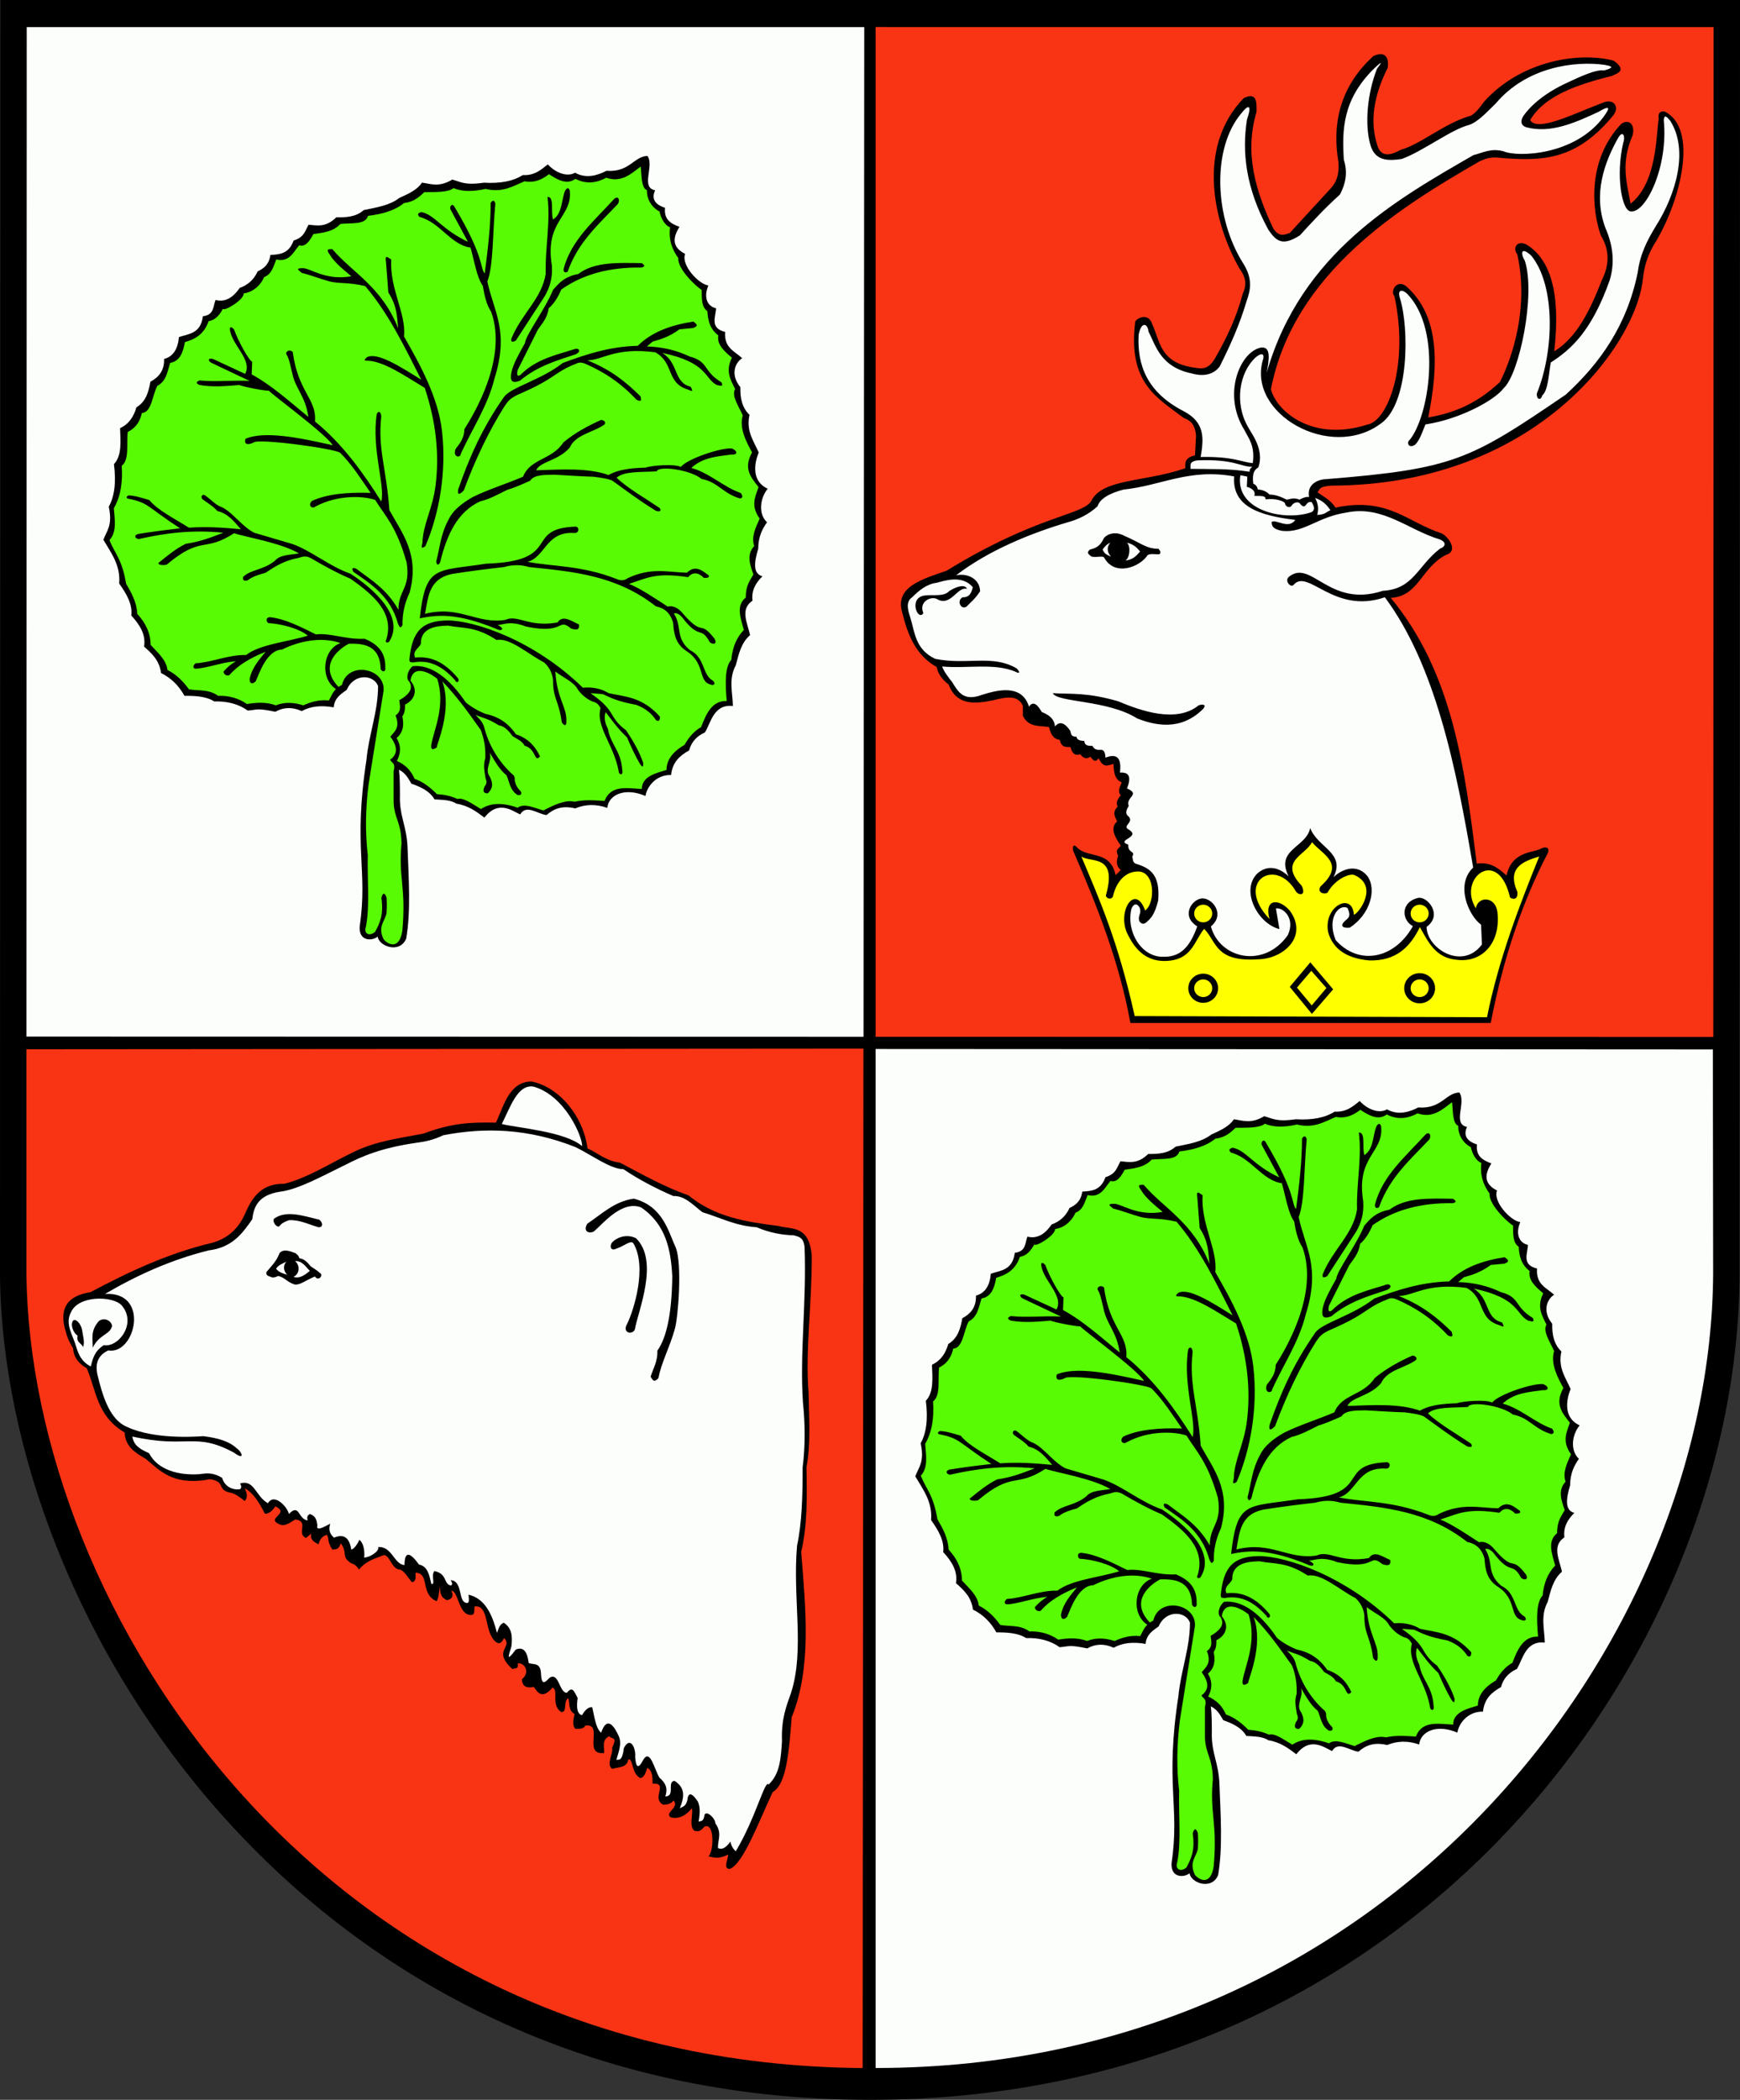
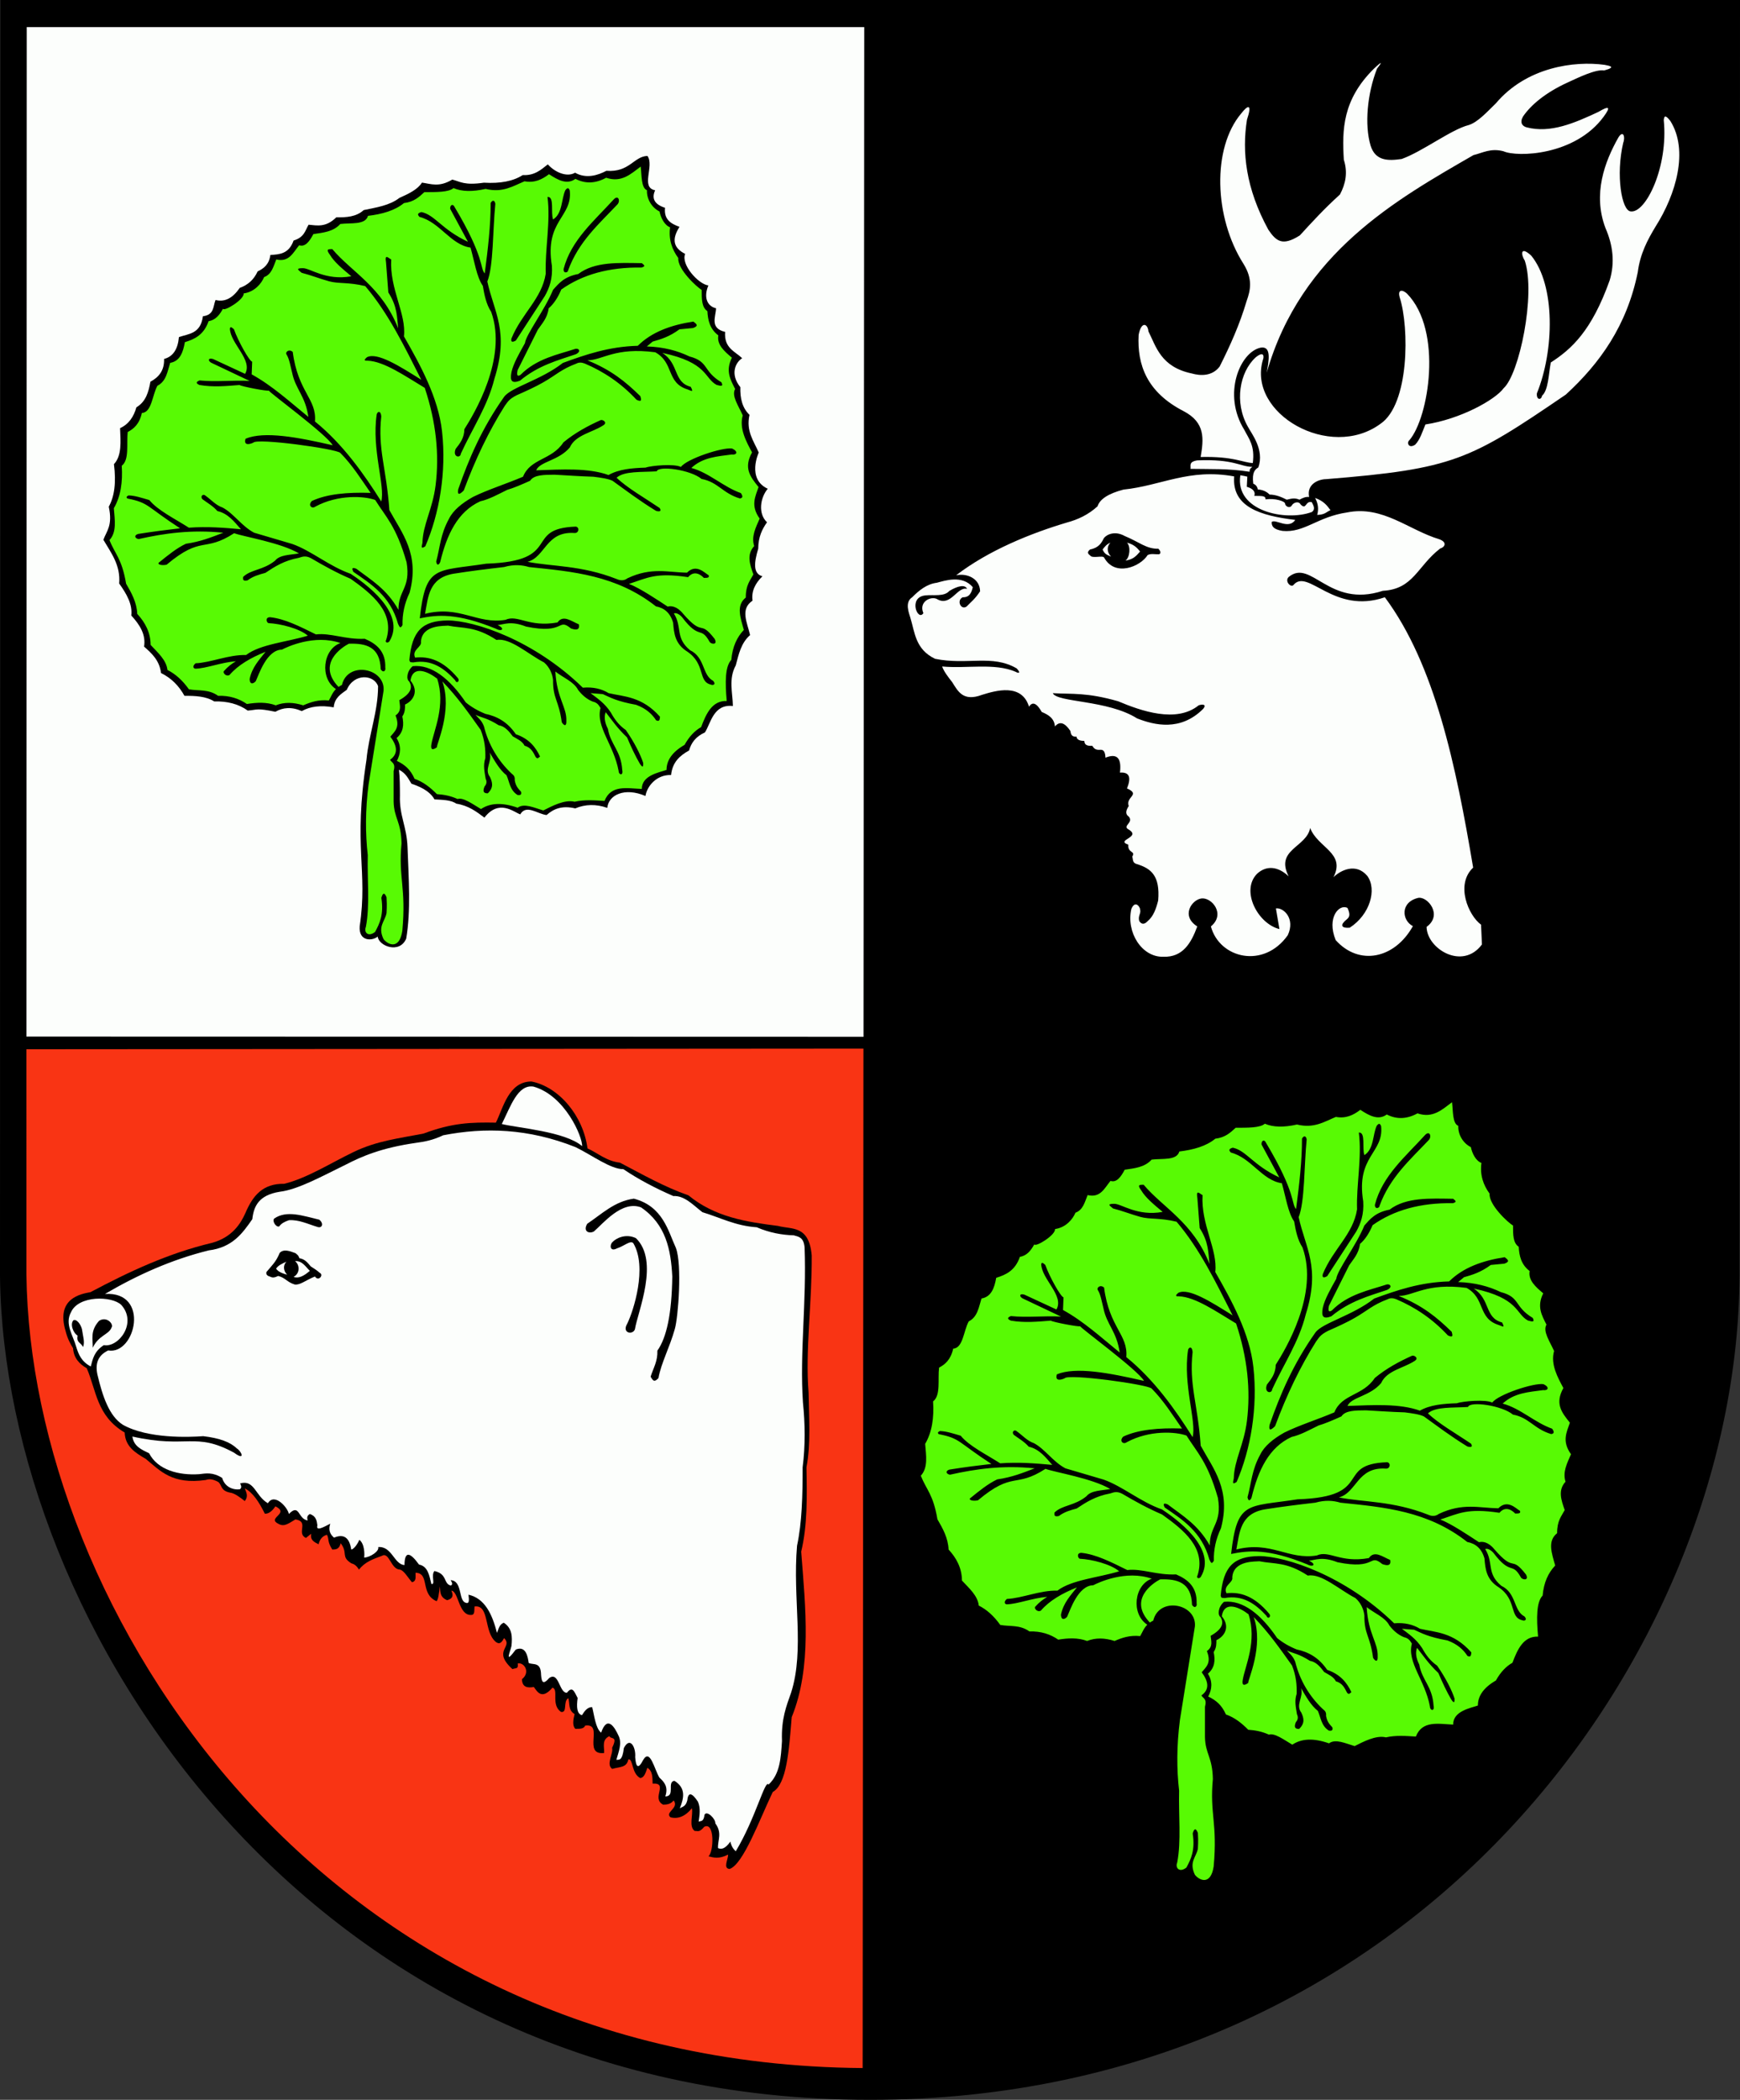
<svg xmlns="http://www.w3.org/2000/svg" xmlns:ns1="http://sodipodi.sourceforge.net/DTD/sodipodi-0.dtd" xmlns:ns2="http://www.inkscape.org/namespaces/inkscape" id="svg2" ns1:version="0.32" ns2:version="0.46" width="736.364" height="888.281" version="1.0" ns1:docname="POL_gmina_Łopiennik_Górny_COA.svg" ns2:output_extension="org.inkscape.output.svg.inkscape">
  <rect width="100%" height="100%" fill="#333333" stroke="none" />
  <defs id="defs5">
    <ns2:perspective ns1:type="inkscape:persp3d" ns2:vp_x="0 : 526.18109 : 1" ns2:vp_y="0 : 1000 : 0" ns2:vp_z="744.09448 : 526.18109 : 1" ns2:persp3d-origin="372.04724 : 350.78739 : 1" id="perspective9" />
    <ns2:perspective id="perspective2514" ns2:persp3d-origin="372.04724 : 350.78739 : 1" ns2:vp_z="744.09448 : 526.18109 : 1" ns2:vp_y="0 : 1000 : 0" ns2:vp_x="0 : 526.18109 : 1" ns1:type="inkscape:persp3d" />
  </defs>
  <ns1:namedview ns2:window-height="850" ns2:window-width="1422" ns2:pageshadow="2" ns2:pageopacity="0.0" guidetolerance="10.0" gridtolerance="10.0" objecttolerance="10.0" borderopacity="1.0" bordercolor="#666666" pagecolor="#ffffff" id="base" showgrid="false" showguides="true" ns2:guide-bbox="true" ns2:zoom="0.70520365" ns2:cx="364.34744" ns2:cy="444.7998" ns2:window-x="2" ns2:window-y="14" ns2:current-layer="svg2" />
  <g id="g3252" style="stroke:none">
    <g style="fill:#000000;fill-opacity:1;stroke:none;stroke-opacity:1" ns2:label="Layer 1" id="layer1" transform="translate(11.039,51.778)">
      <path ns1:nodetypes="ccssccc" id="path3405" d="M -10.894,-51.778 L -11.039,487.94 L -11.034,488.354 C -9.261,633.916 117.279,836.512 357.2,836.503 C 587.831,836.494 724.181,648.508 725.144,487.94 L 725.325,-51.778 L -10.894,-51.778 z" style="fill:#000000;fill-opacity:1;fill-rule:nonzero;stroke:none;stroke-width:3.543;stroke-linecap:round;stroke-linejoin:round;stroke-miterlimit:4;stroke-dasharray:none;stroke-dashoffset:0;stroke-opacity:1" />
    </g>
    <g id="g3397" style="stroke:none">
-       <path style="fill:#fcfefc;fill-opacity:1;fill-rule:nonzero;stroke:none;stroke-width:3.543;stroke-linecap:round;stroke-linejoin:round;stroke-miterlimit:4;stroke-dasharray:none;stroke-dashoffset:0;stroke-opacity:1" d="M 370.562,443.75 L 370.562,874.812 C 588.385,874.804 724.066,694.507 725,538.812 L 724.875,443.938 L 370.562,443.75 z M 617.594,462.156 C 620.628,466.399 614.513,475.484 620.844,476.719 C 619.279,480.145 620.519,482.663 625.031,484.125 C 624.5,489.205 627.638,490.849 631.156,492.156 C 627.794,497.416 628.511,501.076 633.562,503.625 C 631.635,508.112 639.174,516.466 643.375,516.969 C 641.194,522.182 643.044,525.841 646.625,526.625 C 646.505,530.24 643.841,535.04 650.469,536.625 C 649.946,543.469 654.577,544.768 657.688,547.719 C 654.807,549.486 652.47,554.546 656.906,560 C 656.777,564.598 657.65,568.704 660.781,571.719 C 659.237,578.66 662.607,582.756 664.688,587.625 C 664.688,587.625 659.499,598.831 668.5,602.969 C 665.282,606.839 664.332,613.494 668.188,617.125 C 666.197,619.96 664.517,623.165 664.469,628.312 C 662.778,633.979 662.109,638.869 666.25,640 C 663.257,642.931 661.51,646.262 662.062,650.312 C 656.731,653.888 659.786,659.491 661.031,664.844 C 657.166,668.189 656.177,673.152 654.969,677.688 C 651.832,683.449 653.64,689.168 653.75,694.844 C 645.514,693.939 644.415,702.107 641.938,706 C 638,707.783 636.078,710.505 635.219,713.688 C 631.397,715.793 628.173,718.53 627.594,724.062 C 621.352,723.896 617.417,728.828 616.75,732.938 C 607.889,729.138 601.107,732.53 600.594,737.969 C 595.84,736.299 591.318,736.398 587.031,738.188 C 581.356,736.843 577.794,738.441 574.906,741 C 571.113,740.602 566.3,736.31 563.75,740.719 C 560.872,739.634 554.709,734.188 548.594,742.094 C 545.161,739.49 541.776,736.954 536.719,736.156 C 534.283,734.508 530.766,734.563 527.438,734.344 C 525.256,730.43 520.456,728.661 517.719,727.719 C 516.377,725.639 515.544,723.451 512.438,721.812 C 512.812,725.042 512.838,728.844 512.844,732.719 C 512.536,741.43 515.741,745.569 516.062,754.781 C 516.549,767.945 517.513,781.336 515.5,793.25 C 512.677,799.836 503.815,796.405 503.438,792.406 C 501.233,794.31 495.33,794.598 495.812,788.031 C 499.382,764.275 492.957,754.82 498.688,717.594 C 499.669,706.921 503.583,697.276 503.594,686.469 C 501.93,681.548 493.432,680.795 490.344,688 C 487.836,689.805 485.149,691.43 484.812,695.406 C 479.376,694.445 474.879,695.001 471.312,697.031 C 466.984,695.113 463.333,695.496 460.125,697.312 C 452.1,695.675 452.756,696.466 448.438,696.812 C 444.488,693.965 439.695,692.794 434.25,692.938 C 430.756,690.735 426.254,690.526 421.656,690.531 C 419.391,686.462 416.257,683.108 411.75,680.906 C 411.055,675.476 407.814,672.592 404.562,669.719 C 405.398,664.67 402.776,660.497 399.156,656.562 C 399.725,651.826 397.159,647.399 394.031,643.031 C 394.665,635.303 390.642,630.115 387.344,624.531 C 388.741,620.712 391.355,618.521 389.625,610.531 C 391.969,606.323 392.833,600.509 391.812,592.562 C 395.203,589.003 394.626,583.039 394.406,577.312 C 398.137,575.606 400.195,572.478 401.312,568.531 C 405.403,566.087 406.471,561.94 407.25,557.656 C 410.812,555.753 413.197,552.948 413.031,548.062 C 416.833,547.078 418.877,543.911 419.312,538.812 C 423.5,537.375 428.472,537.432 429.469,529.969 C 434.35,529.379 433.714,525.778 434.812,523.125 C 438.825,524.167 442.171,522.16 445.062,517.969 C 448.498,516.752 451.059,514.461 452.625,511 C 455.326,509.75 457.527,507.943 458,504.094 C 461.874,503.816 465.789,503.705 467.844,497.969 C 472.444,496.565 472.718,493.697 474.188,491.25 C 477.873,491.587 481.499,492.505 485.906,488.156 C 490.173,488.205 494.338,487.958 497.5,485.062 C 502.838,483.928 508.36,483.217 512.625,479.938 C 516.581,478.176 520.404,476.332 522.156,473.469 C 525.997,474.007 529.388,475.545 535,472.188 C 538.441,473.06 540.057,474.686 548.375,473.469 C 555.349,473.894 560.83,472.817 564.812,470.25 C 569.875,470.519 572.542,468.008 575.438,465.75 C 578.203,468.906 583.367,471.398 586.969,469.281 C 591.74,472.002 596.775,470.294 600.219,468.469 C 610.065,469.214 611.795,462.308 617.594,462.156 z" id="path3304" />
      <path d="M 614.498,466.262 C 610.306,469.374 606.429,473.188 599.873,470.981 C 595.535,473.358 591.212,473.679 586.873,471.45 C 583.342,474.074 579.519,471.993 575.686,469.481 C 572.738,471.748 569.511,473.267 565.342,472.481 C 560.436,474.505 556.108,477.461 548.873,475.7 C 543.269,476.966 538.734,476.854 535.28,475.356 C 533.225,477.164 527.966,477.053 522.936,477.075 C 520.718,479.083 518.617,481.183 514.311,481.7 C 510.445,484.877 505.101,486.378 499.092,487.106 C 497.964,491.045 491.885,489.987 487.373,490.544 C 484.404,493.834 480.123,494.203 475.967,494.825 C 474.327,497.943 472.519,500.378 469.967,499.544 C 467.431,502.573 465.712,506.858 460.28,505.544 C 459.066,508.479 458.376,511.824 455.123,513.012 C 454.038,515.671 451.131,519.277 446.467,519.919 C 446.795,522.48 438.132,527.736 437.717,526.387 C 436.285,528.996 434.577,531.19 431.623,531.669 C 429.617,537.481 425.718,539.271 421.592,540.544 C 420.828,544.889 419.482,548.596 415.373,549.294 C 414.208,552.944 413.746,557.073 409.967,558.981 C 407.798,562.855 407.575,570.324 403.405,570.481 C 402.332,575.199 399.998,577.17 397.405,578.544 C 396.808,583.527 398.202,590.3 394.873,592.825 C 395.326,599.668 394.451,605.791 391.53,610.794 C 391.916,615.702 392.837,620.828 389.686,624.262 C 392.044,630.265 394.909,632.018 396.717,642.7 C 399.027,646.646 401.234,650.632 401.436,655.481 C 404.831,659.169 407.068,663.386 407.092,668.606 C 410.165,671.907 413.777,675.021 414.217,679.2 C 417.555,680.859 420.588,683.579 423.311,687.387 C 427.419,688.137 431.547,687.207 435.655,690.137 C 440.537,689.989 444.495,691.3 447.842,693.606 C 452.036,692.929 456.172,692.712 460.061,694.169 C 463.621,692.74 467.512,692.834 471.686,694.169 C 474.84,692.796 478.163,691.661 482.53,692.106 C 483.46,690.484 484.033,688.774 485.53,687.294 C 478.496,682.681 480.043,670.385 487.436,667.825 C 476.413,663.989 464.753,669.492 462.655,670.606 C 456.212,670.674 452.855,681.257 451.623,683.887 C 451.278,684.444 449.134,686.164 448.998,683.044 C 450.025,678.057 453.047,674.936 455.748,671.512 C 449.536,674.009 444.143,677.078 440.498,681.325 C 439.019,682.206 437.392,680.278 438.186,679.606 C 439.72,677.851 441.418,676.568 443.186,675.512 C 436.837,676.013 430.791,678.526 426.092,678.669 C 425.047,678.598 424.756,677.499 426.123,676.387 C 432.627,676.097 440.157,672.669 447.498,672.887 C 453.435,668.305 464.84,667.385 473.623,664.7 C 470.102,661.655 462.018,659.626 456.967,659.387 C 456.253,659.261 455.359,656.923 457.655,656.887 C 463.805,657.533 470.151,660.753 477.061,664.169 C 483.3,663.433 489.554,666.411 497.717,666.012 C 502.8,668.171 506.635,671.398 506.405,678.262 C 506.715,679.356 505.676,680.729 504.467,678.919 C 504.197,669.326 498.198,667.863 490.967,668.106 C 488.046,669.614 477.293,676.576 486.623,686.387 C 487.043,686.095 487.517,685.805 488.061,685.544 C 490.5,675.302 506.418,678.319 505.686,687.95 L 499.342,727.575 C 497.934,738.526 497.951,748.403 498.998,757.512 C 498.733,767.65 499.949,778.979 498.186,787.919 C 497.258,790.168 499.154,792.343 502.092,790.012 C 504.001,786.445 505.844,782.779 504.748,775.606 C 505.334,773.521 506.043,773.146 506.936,775.356 C 507.027,777.039 507.142,778.578 506.936,782.044 C 506.287,785.597 503.068,787.647 505.686,793.106 C 507.639,795.518 512.4,797.637 513.623,789.544 C 515.31,771.168 511.891,767.323 513.28,752.575 C 513.122,743.276 510.076,741.951 509.936,734.825 L 509.936,722.044 C 510.887,718.498 509.141,718.537 508.436,717.2 C 512.059,714.619 511.37,711.224 508.561,707.419 C 510.334,705.227 512.794,703.579 510.748,698.45 C 513.481,696.52 512.513,694.202 512.342,691.981 C 517.084,689.332 518.203,686.693 516.498,684.044 C 515.252,683.184 515.437,679.828 517.998,677.606 C 525.96,676.757 533.658,682.882 540.467,692.919 C 542.771,694.838 545.524,696.457 548.748,697.762 C 553.578,698.787 558.049,701.079 561.655,706.387 C 567.211,708.287 570.011,711.788 571.905,715.825 C 571.345,716.174 570.905,717.114 570.061,716.044 C 569.043,714.061 568.147,712.023 565.342,711.231 C 564.362,709.255 562.217,708.406 560.373,707.294 C 558.709,705.057 556.945,702.998 554.373,702.575 C 549.534,699.54 547.79,699.594 544.592,698.2 C 545.827,699.632 547.2,700.491 548.155,703.044 C 550.033,710.685 554.13,717.645 559.811,722.981 C 560.519,723.611 561.361,724.048 561.186,725.856 C 561.645,728.529 562.795,729.499 563.842,730.7 C 564.211,732.029 563.503,732.276 562.342,732.075 C 559.124,730.032 558.999,726.635 557.717,723.762 C 554.712,721.371 552.709,717.682 550.592,714.106 C 551.767,718.03 548.118,721.118 550.717,724.481 C 551.711,726.676 552.408,728.891 549.78,731.387 C 548.354,731.393 547.396,730.941 548.405,728.512 C 549.409,727.399 549.4,726.282 548.873,725.169 C 548.448,722.367 547.71,719.607 548.748,716.512 C 548.862,712.775 548.499,708.892 546.78,704.544 C 541.834,697.617 536.997,690.672 530.561,684.044 C 534.94,696.342 527.938,710.906 528.248,711.919 C 526.191,713.392 525.537,712.754 525.936,710.544 C 526.93,704.748 532.068,694.237 528.373,682.887 C 524.64,679.966 518.1,676.919 517.061,683.7 C 520.877,688.367 518.022,692.365 514.78,693.825 C 514.741,695.428 514.845,696.989 513.623,698.887 C 514.35,702.303 514.124,705.513 511.186,708.012 C 513.26,711.346 512.921,714.642 511.311,717.669 C 514.717,719.297 517.061,721.319 518.811,725.262 C 522.485,726.536 525.492,728.929 528.248,731.731 C 531.041,731.92 533.901,732.385 536.998,733.794 C 539.416,733.004 543.33,735.94 546.905,738.044 C 550.745,735.465 555.832,735.147 562.436,737.481 C 565.161,735.434 569.397,737.501 573.28,738.637 C 576.719,736.93 582.252,733.882 586.53,734.95 C 590.714,733.987 595.002,734.352 599.186,734.606 C 601.925,727.654 608.769,729.29 614.967,729.544 C 614.932,723.798 622.285,722.576 625.436,721.481 C 625.437,717.668 627.54,714.087 633.061,710.887 C 635.079,707.26 637.429,704.866 640.061,703.387 C 642.265,697.541 644.777,692.135 650.905,692.325 C 650.196,684.424 650.198,677.669 652.842,674.95 C 653.316,669.435 655.226,665.322 658.155,662.262 C 656.724,657.157 654.76,651.9 658.967,648.575 C 658.936,643.321 660.771,641.444 662.186,638.794 C 660.707,634.602 659.214,630.386 662.53,626.794 C 661.21,622.708 663.201,618.959 664.842,615.169 C 660.893,609.661 663.012,605.857 664.373,601.825 C 660.765,597.392 657.994,593.712 661.623,587.169 C 659.242,582.748 656.085,577.077 657.686,571.512 C 655.94,567.565 652.8,563.166 654.467,560.356 C 652.536,556.493 650.264,552.754 653.092,547.106 C 649.854,544.364 646.678,541.612 647.342,537.669 C 643.782,534.988 642.931,531.316 642.717,527.419 C 640.255,525.753 640.325,522.226 640.311,518.419 C 638.354,517.362 629.968,509.628 630.405,504.95 C 627.746,501.325 626.25,497.096 626.936,491.95 C 624.559,491.081 622.992,487.872 622.467,485.262 C 619.17,483.626 616.976,479.955 617.155,476.262 C 614.638,475.281 614.949,469.942 614.498,466.262 z M 532.842,658.262 C 544.139,658.296 569.329,666.556 589.998,686.7 C 594.414,686.321 597.978,687.205 600.936,689.012 C 607.458,690.532 615,690.353 622.655,698.981 C 622.594,701.186 621.797,700.783 621.03,700.512 C 619.308,697.851 616.825,695.521 612.561,693.95 C 604.352,692.446 601.778,690.923 598.467,689.419 L 593.28,689.012 C 596.245,691.28 599.257,693.224 601.873,697.231 C 603.386,699.984 605.227,702.576 608.186,704.606 C 611.9,709.944 614.404,715.004 615.561,718.544 C 615.598,719.878 615.511,720.925 614.186,718.95 C 612.251,715.659 610.455,711.81 608.717,707.731 C 604.345,703.57 602.435,700.515 599.686,697.075 C 598.968,698.956 599.166,701.267 600.623,704.137 C 601.831,710.976 606.176,713.292 606.686,721.544 C 607.229,724.08 605.157,723.643 605.155,721.95 C 603.133,710.835 595.367,703.19 597.498,695.294 C 596.786,694.216 596.323,693.052 594.092,692.544 C 591.51,691.459 589.594,689.708 587.998,687.637 C 586.208,684.154 581.61,682.436 578.373,679.856 C 579.033,691.357 583.268,694.862 583.03,700.762 C 583.148,702.851 582.278,703.18 581.092,701.325 C 579.855,691.955 577.324,691.45 577.405,683.419 C 577.169,681.11 576.057,678.109 573.592,676.012 C 566.816,672.522 559.274,665.477 553.467,666.512 C 544.407,660.582 539.367,661.724 532.967,660.45 C 531.513,660.644 521.964,659.925 521.498,667.262 C 521.973,669.574 517.498,670.661 519.03,673.981 C 524.875,673.338 530.822,675.133 537.061,682.575 C 538.19,683.838 536.633,685.25 535.967,683.544 C 531.292,678.458 526.031,674.625 518.217,676.012 C 516.39,675.957 516.961,675.646 516.592,675.044 C 517.687,662.675 522.054,658.368 532.842,658.262 z M 603.116,480.109 C 605.023,478.125 605.979,480.739 604.696,482.217 C 596.834,490.547 588.201,498.036 583.798,510.139 C 583.895,510.981 581.759,511.83 581.866,509.613 C 585.01,497.391 594.839,489.22 603.116,480.109 z M 614.979,507.118 C 605.128,506.981 595.043,506.403 588.072,511.706 C 582.099,512.838 579.852,515.664 577.408,518.401 C 573.896,526.947 565.961,537.246 565.505,540.969 C 563.104,545.26 560.599,549.594 559.801,553.244 C 559.091,556.987 559.977,558.144 563.397,556.84 C 571.25,550.32 579.433,548.235 586.956,545.681 C 589.597,544.478 588.26,542.842 586.584,543.449 C 579.618,545.75 570.469,547.435 563.645,554.36 C 562.557,555.048 561.851,554.972 562.405,552.376 L 570.96,535.265 C 572.767,532.595 574.981,530.433 575.548,526.213 C 577.656,524.395 579.433,521.749 580.88,518.277 C 589.903,511.889 601.203,508.753 614.855,508.978 C 617.043,508.358 615.591,507.738 614.979,507.118 z M 582.616,476.243 C 580.879,479.943 581.492,486.074 577.408,488.642 C 576.337,485.709 578.085,478.876 575.052,479.095 C 576.424,489.476 573.938,501.466 574.308,511.582 C 572.641,522.24 564.171,528.289 559.801,538.985 C 559.503,540.345 559.977,540.804 561.661,539.853 L 573.936,521.005 C 575.878,517.563 577.27,513.648 576.912,508.234 C 573.757,488.927 585.723,487.808 584.476,476.367 C 584.111,475.432 583.635,474.887 582.616,476.243 z M 508.086,667.195 C 507.086,668.139 506.214,667.257 506.759,666.531 C 510.586,654.822 500.842,647.133 491.761,640.651 C 485.962,638.184 480.4,635.123 474.906,631.892 C 472.599,630.7 471.277,631.314 469.863,631.759 C 463.646,632.893 459.615,635.486 455.662,638.129 C 453.037,638.832 450.42,639.557 448.097,641.315 C 445.875,641.789 446.247,640.708 446.239,639.855 C 449.531,636.62 454.744,637.057 459.776,632.953 C 461.755,630.438 466.175,630.566 469.863,629.901 C 462.266,625.35 446.467,622.841 442.446,621.355 C 429.583,629.681 428.851,622.098 413.855,634.679 C 411.329,635.198 409.572,634.352 410.803,633.617 C 414.244,630.808 418.149,627.638 422.015,625.821 C 428.296,624.918 432.784,623.083 437.877,621.141 C 424.243,619.768 412.936,621.395 402.043,623.83 C 400.436,623.592 399.928,622.253 401.778,621.672 C 408.523,620.603 414.193,619.893 419.562,619.283 C 405.187,609.953 406.503,608.487 397.265,606.675 C 396.524,605.95 397.099,605.793 397.721,605.371 C 400.42,605.416 403.165,606.355 406.556,607.338 C 410.116,611.705 417.335,615.212 423.278,619.018 C 431.209,618.457 438.287,619.032 445.31,619.681 C 442.478,616.455 439.823,612.98 435.356,611.984 C 433.472,609.822 431.147,608.545 428.985,606.94 C 427.961,605.602 429.399,604.548 430.312,605.48 C 432.729,607.182 434.642,609.513 437.612,610.524 C 442.283,613.052 445.659,618.388 450.884,621.141 L 467.076,625.919 C 475.112,628.751 482.767,635.412 491.761,638.527 C 497.158,642.132 515.681,654.982 508.086,667.195 z M 521.004,657.366 C 523.538,634.671 527.717,637.564 549.151,634.244 C 582.007,633.176 564.543,619.332 587.049,618.563 C 588.699,618.827 588.363,621.467 586.415,621.256 C 574.359,620.474 574.183,631.453 566.618,633.451 C 576.855,635.505 589.3,634.831 604.312,640.736 C 606.233,641.606 607.696,641.331 608.905,640.42 C 619.045,635.598 626.08,637.942 634.087,638.044 C 637.994,634.137 641.466,638.099 643.273,639.153 C 643.69,640.38 642.34,640.234 641.214,640.261 C 640.394,639.349 637.351,636.619 634.562,639.944 C 620.773,637.882 617.378,640.263 609.538,642.795 C 614.217,644.597 621.584,649.573 625.919,652.404 C 627.208,652.015 629.781,652.162 632.345,655.307 C 641.313,665.687 639.137,657.482 645.807,666.077 C 647.27,668.885 644.018,668.285 643.59,667.186 C 639.824,660.501 639.434,666.641 632.152,657.067 C 631.419,656.105 629.665,654.75 628.544,655.307 C 632.196,661.145 628.97,665.511 635.354,670.829 C 641.856,673.957 640.4,681.326 645.174,683.816 C 646.558,685.373 645.004,685.814 644.224,685.399 C 638.637,684.156 642.05,676.766 634.246,671.462 C 629.007,668.205 628.585,663.744 628.227,659.267 C 627.039,655.036 624.447,652.965 620.942,652.298 C 604.221,639.112 585.707,637.575 567.251,635.668 C 564.253,634.769 560.899,634.465 556.64,635.668 C 549.8,636.448 542.778,637.32 535.1,638.519 C 524.79,640.415 524.591,648.286 523.221,655.466 C 537.915,651.723 545.194,660.007 557.273,658 C 562.455,655.62 567.152,661.307 579.288,659.108 C 581.678,655.658 585.137,658.618 588.316,659.9 C 588.9,662.851 586.355,662.131 584.99,661.643 C 579.161,656.915 582.73,664.312 565.984,660.851 C 559.458,658.287 556.693,659.968 553.947,660.217 C 557.349,661.758 555.652,663.111 553.314,661.801 C 536.712,655.021 528.467,655.838 521.004,657.366 z M 494.21,636.428 C 500.453,641.186 507.002,644.948 511.991,653.781 C 511.888,645.366 517.245,644.698 515.419,633.643 C 510.992,618.229 506.564,614.428 502.136,607.291 C 497.615,605.616 486.469,604.891 476.856,610.077 C 475.322,611.238 473.511,609.562 475.356,607.72 C 481.703,604.733 490.4,603.983 500.208,604.292 C 496.178,598.505 492.473,592.532 487.354,587.367 C 485.604,585.639 451.836,580.968 450.505,583.082 C 446.734,584.678 446.857,582.547 447.291,581.368 C 455.279,578.104 469.306,580.735 484.14,584.154 C 481.684,579.605 456.412,561.178 457.146,561.016 C 456.698,561.424 445.297,559.236 444.72,558.659 C 439.174,559.089 433.66,559.665 427.795,558.659 C 426.5,558.084 425.969,557.47 427.795,556.731 C 434.865,557.452 441.935,556.54 449.005,556.945 L 432.666,549.199 C 431.337,548.408 431.352,547.023 433.551,547.676 L 447.077,553.946 C 450.459,548.119 440.93,541.217 440.65,534.878 C 440.776,533.617 441.597,534.435 442.363,535.093 C 444.18,540.212 448.918,548.621 450.076,548.804 L 449.862,554.16 C 458.584,558.952 466.062,565.818 473.857,572.156 C 472.602,563.266 468.364,560.339 467.001,553.517 C 466.296,550.786 465.805,547.626 464.644,545.805 C 463.906,544.741 465.643,543.241 467.244,544.677 C 469.446,561.665 477.474,564.556 476.642,574.084 C 488.467,583.685 497.368,596.268 504.707,607.934 C 506.465,601.437 500.568,585.962 502.779,571.085 C 503.119,569.742 504.517,569.395 504.707,571.942 C 503.159,585.914 506.865,593.626 508.135,611.576 C 513.588,621.541 521.025,630.227 516.705,646.497 C 514.521,651.068 513.575,655.638 513.705,660.209 C 512.589,662.208 512.296,660.502 511.8,659.713 C 508.582,647.887 500.204,642.735 492.924,637.713 C 492.104,636.193 492.386,635.636 494.21,636.428 z M 527.948,633.356 C 529.617,627.283 529.668,621.952 533.361,615.265 C 535.085,611.712 538.807,608.661 543.547,605.999 C 549.775,602.917 557.663,600.456 564.7,597.459 C 567.808,589.642 576.834,590.509 581.794,582.929 C 586.77,578.828 592.06,575.997 597.525,573.527 C 598.285,573.137 600.621,574.434 598.746,575.664 C 593.997,578.797 586.884,579.736 584.501,585.065 C 579.759,590.717 571.815,590.983 570.256,594.752 C 581.234,594.359 592.428,593.669 600.883,596.746 C 605.113,594.311 610.711,593.791 616.552,593.612 C 618.959,592.727 628.775,591.895 631.51,593.328 C 634.002,589.894 649.118,584.897 653.203,585.534 C 655.987,586.863 655.099,588.358 653.02,588.057 C 647.009,588.885 640.84,589.168 635.926,593.755 C 643.36,595.711 649.545,601.821 656.856,604.368 C 657.74,605.581 657.853,606.492 656.449,606.646 C 649.139,604.457 647.226,599.705 640.271,598.405 C 635.542,594.489 622.09,592.641 621.253,595.179 C 614.992,595.59 607.466,594.983 604.302,597.886 C 608.705,602.16 616.23,606.433 622.535,610.707 C 623.578,612.346 621.987,612.247 620.928,611.866 C 613.854,607.528 608.417,603.371 602.593,599.188 C 600.813,598.303 597.693,597.864 594.472,597.459 C 588.731,597.294 583.052,596.867 578.09,596.604 C 573.758,596.644 569.328,596.591 567.691,599.168 C 564.172,600.74 560.722,602.244 558.005,603.014 C 554.167,604.9 550.292,607.054 546.609,607.858 C 536.997,612.255 532.459,621.967 529.657,633.499 C 529.438,634.272 528.33,635.665 527.948,633.356 z M 523.354,626.882 C 529.292,613.077 532.337,595.566 530.425,578.291 C 528.842,563.985 521.24,550.198 514.304,538.099 C 515.398,528.597 508.174,518.026 508.923,505.569 C 507.818,505.048 506.053,502.878 506.722,506.792 L 507.701,519.51 C 511.541,525.457 511.344,529.937 511.858,534.675 C 504.916,517.067 492.193,510.912 483.976,501.167 C 482.791,501.279 480.862,500.783 482.998,503.613 C 484.768,506.629 488.42,509.646 492.047,512.662 C 481.215,514.637 474.503,509.148 471.502,509.238 C 467.918,509.206 470.108,510.329 471.013,511.195 C 475.187,512.28 478.584,513.668 482.653,514.794 C 486.64,515.897 490.797,515.083 497.917,516.82 C 507.751,528.316 514.571,542.491 521.642,556.442 C 512.336,550.594 503.002,544.7 498.651,546.904 C 497.711,547.733 497.024,548.479 498.896,548.371 C 505.848,548.623 514.647,554.783 523.109,559.866 C 527.981,574.527 529.306,588.173 527.699,601.073 C 526.433,611.235 522.322,617.651 522.131,625.415 C 521.954,626.562 521.13,628.436 523.354,626.882 z M 537.288,602.747 C 541.738,590.008 547.186,577.127 556.692,563.666 C 559.669,559.586 572.24,556.61 581.562,549.318 C 591.255,545.778 601.071,542.399 613.265,542.075 C 619.099,536.259 627.298,533.279 636.768,531.827 C 638.011,532.738 639.297,533.649 636.632,534.56 L 630.892,535.106 C 626.641,538.249 623.09,539.293 619.551,540.299 L 617.091,542.348 C 624.293,542.571 630.109,544.179 635.129,546.585 C 643.483,548.766 640.615,552.667 648.657,557.516 C 649.74,559.647 647.966,558.921 646.607,558.61 C 641.332,555.77 642.946,549.192 623.65,545.081 C 630.89,549.74 628.165,557.454 635.675,559.43 C 637.138,562.186 635.664,560.937 634.309,560.523 C 625.213,557.708 628.734,549.252 620.644,544.808 C 603.561,542.585 598.499,548.129 591.948,548.224 C 601.976,552.272 608.083,557.26 614.358,563.392 C 614.665,564.64 615.229,566.113 612.718,564.895 C 606.202,557.865 598.827,552.98 590.855,549.591 C 589.488,549.044 588.304,549.044 587.302,549.591 C 580.761,552.056 578.814,554.357 573.302,557.514 C 569.918,559.453 566.158,561.16 562.022,562.982 C 558.492,564.749 558.097,566.068 556.966,567.492 C 550.255,578.129 544.501,590.106 539.611,603.294 C 537.465,605.463 536.887,604.945 537.288,602.747 z M 536.195,585.666 C 538.026,583.368 539.835,581.053 539.885,577.33 C 543.785,571.18 558.294,547.444 551.227,527.727 C 549.121,524.513 548.355,520.63 547.68,516.7 C 545.09,513.025 544.087,506.178 542.481,500.534 C 534.069,499.343 529.59,489.802 520.891,487.553 C 520.378,486.969 519.492,486.086 521.711,485.503 C 527.413,486.695 530.229,492.856 541.388,498.074 L 533.872,484.136 C 533.744,482.451 535.099,481.802 535.785,483.453 C 548.562,504.841 546.393,509.145 548.494,511.466 C 549.834,501.233 551.028,491.087 550.998,481.677 C 551.841,480.131 552.768,480.604 552.976,482.015 C 551.872,493.047 552.213,508.417 549.587,514.882 C 552.429,527.959 558.918,535.963 552.593,556.013 C 549.753,567.529 543.179,577.179 538.382,587.716 C 538.226,589.773 534.756,589.214 536.195,585.666 z" style="fill:#58fa04;fill-opacity:1;fill-rule:evenodd;stroke:none;stroke-width:0.3;stroke-linecap:butt;stroke-linejoin:miter;stroke-miterlimit:4;stroke-dasharray:none;stroke-opacity:1" id="path3391" />
    </g>
    <g id="g3179" style="stroke:none">
      <g id="g3393" style="stroke:none">
        <path id="path3280" d="M 11.312,11.469 L 11.188,438.5 L 365.438,438.594 L 365.75,11.469 L 11.312,11.469 z M 274,65.969 C 277.034,70.212 270.919,79.266 277.25,80.5 C 275.685,83.926 276.925,86.444 281.438,87.906 C 280.906,92.986 284.045,94.662 287.562,95.969 C 284.2,101.229 284.918,104.857 289.969,107.406 C 288.041,111.893 295.58,120.248 299.781,120.75 C 297.6,125.964 299.45,129.622 303.031,130.406 C 302.912,134.021 300.248,138.821 306.875,140.406 C 306.352,147.25 310.983,148.58 314.094,151.531 C 311.213,153.298 308.876,158.327 313.312,163.781 C 313.183,168.38 314.056,172.486 317.188,175.5 C 315.643,182.441 319.013,186.568 321.094,191.438 C 321.094,191.438 315.905,202.613 324.906,206.75 C 321.688,210.62 320.738,217.307 324.594,220.938 C 322.603,223.773 320.923,226.978 320.875,232.125 C 319.185,237.792 318.515,242.65 322.656,243.781 C 319.663,246.712 317.916,250.043 318.469,254.094 C 313.138,257.669 316.192,263.304 317.438,268.656 C 313.573,272.001 312.584,276.933 311.375,281.469 C 308.238,287.23 310.046,292.98 310.156,298.656 C 301.921,297.752 300.822,305.919 298.344,309.812 C 294.406,311.595 292.484,314.286 291.625,317.469 C 287.803,319.574 284.58,322.311 284,327.844 C 277.758,327.678 273.823,332.609 273.156,336.719 C 264.295,332.919 257.513,336.311 257,341.75 C 252.246,340.08 247.724,340.179 243.438,341.969 C 237.762,340.624 234.2,342.223 231.312,344.781 C 227.519,344.383 222.706,340.092 220.156,344.5 C 217.278,343.415 211.115,337.969 205,345.875 C 201.567,343.271 198.183,340.767 193.125,339.969 C 190.689,338.321 187.204,338.376 183.875,338.156 C 181.694,334.243 176.863,332.473 174.125,331.531 C 172.783,329.451 171.95,327.233 168.844,325.594 C 169.218,328.823 169.244,332.626 169.25,336.5 C 168.942,345.211 172.147,349.35 172.469,358.562 C 172.955,371.726 173.919,385.149 171.906,397.062 C 169.084,403.648 160.222,400.186 159.844,396.188 C 157.64,398.091 151.737,398.411 152.219,391.844 C 155.788,368.088 149.363,358.601 155.094,321.375 C 156.075,310.702 159.989,301.089 160,290.281 C 158.336,285.36 149.838,284.608 146.75,291.812 C 144.242,293.618 141.556,295.242 141.219,299.219 C 135.782,298.257 131.286,298.782 127.719,300.812 C 123.39,298.894 119.739,299.277 116.531,301.094 C 108.506,299.457 109.162,300.247 104.844,300.594 C 100.894,297.746 96.101,296.576 90.656,296.719 C 87.163,294.516 82.66,294.338 78.062,294.344 C 75.797,290.274 72.663,286.921 68.156,284.719 C 67.461,279.289 64.22,276.404 60.969,273.531 C 61.804,268.483 59.182,264.31 55.562,260.375 C 56.132,255.638 53.565,251.211 50.438,246.844 C 51.071,239.115 47.048,233.927 43.75,228.344 C 45.147,224.524 47.762,222.333 46.031,214.344 C 48.375,210.136 49.239,204.29 48.219,196.344 C 51.609,192.784 51.032,186.851 50.812,181.125 C 54.543,179.418 56.601,176.259 57.719,172.312 C 61.809,169.868 62.877,165.753 63.656,161.469 C 67.218,159.565 69.603,156.729 69.438,151.844 C 73.239,150.859 75.283,147.692 75.719,142.594 C 79.906,141.156 84.878,141.244 85.875,133.781 C 90.756,133.191 90.121,129.56 91.219,126.906 C 95.232,127.948 98.577,125.973 101.469,121.781 C 104.905,120.565 107.465,118.273 109.031,114.812 C 111.732,113.562 113.933,111.724 114.406,107.875 C 118.28,107.598 122.195,107.486 124.25,101.75 C 128.85,100.347 129.124,97.509 130.594,95.062 C 134.28,95.399 137.906,96.286 142.312,91.938 C 146.579,91.986 150.744,91.771 153.906,88.875 C 159.244,87.741 164.766,86.998 169.031,83.719 C 172.987,81.957 176.81,80.113 178.562,77.25 C 182.403,77.788 185.795,79.327 191.406,75.969 C 194.847,76.841 196.463,78.499 204.781,77.281 C 211.756,77.707 217.236,76.629 221.219,74.062 C 226.281,74.332 228.948,71.789 231.844,69.531 C 234.61,72.687 239.774,75.179 243.375,73.062 C 248.147,75.784 253.181,74.076 256.625,72.25 C 266.472,72.995 268.202,66.121 274,65.969 z" style="fill:#fcfefc;fill-opacity:1;fill-rule:nonzero;stroke:none;stroke-width:3.543;stroke-linecap:round;stroke-linejoin:round;stroke-miterlimit:4;stroke-dasharray:none;stroke-dashoffset:0;stroke-opacity:1" />
        <path d="M 271.143,70.469 C 266.951,73.581 263.073,77.394 256.518,75.188 C 252.18,77.564 247.856,77.885 243.518,75.656 C 239.987,78.28 236.163,76.199 232.33,73.688 C 229.383,75.955 226.155,77.473 221.987,76.688 C 217.08,78.711 212.753,81.667 205.518,79.906 C 199.914,81.172 195.378,81.061 191.924,79.562 C 189.87,81.37 184.61,81.259 179.58,81.281 C 177.362,83.289 175.261,85.39 170.955,85.906 C 167.089,89.084 161.746,90.584 155.737,91.312 C 154.608,95.252 148.529,94.194 144.018,94.75 C 141.048,98.041 136.767,98.409 132.612,99.031 C 130.971,102.149 129.163,104.584 126.612,103.75 C 124.075,106.779 122.356,111.064 116.924,109.75 C 115.71,112.686 115.02,116.031 111.768,117.219 C 110.682,119.877 107.775,123.484 103.112,124.125 C 103.439,126.686 94.776,131.942 94.362,130.594 C 92.929,133.203 91.222,135.396 88.268,135.875 C 86.261,141.688 82.362,143.478 78.237,144.75 C 77.472,149.095 76.126,152.803 72.018,153.5 C 70.852,157.15 70.391,161.279 66.612,163.188 C 64.442,167.061 64.22,174.53 60.049,174.688 C 58.976,179.406 56.643,181.377 54.049,182.75 C 53.452,187.733 54.846,194.506 51.518,197.031 C 51.971,203.874 51.096,209.998 48.174,215 C 48.561,219.909 49.481,225.034 46.33,228.469 C 48.689,234.471 51.554,236.224 53.362,246.906 C 55.671,250.852 57.878,254.838 58.08,259.688 C 61.476,263.376 63.712,267.592 63.737,272.812 C 66.809,276.113 70.422,279.228 70.862,283.406 C 74.199,285.065 77.232,287.785 79.955,291.594 C 84.063,292.344 88.191,291.414 92.299,294.344 C 97.181,294.195 101.139,295.506 104.487,297.812 C 108.68,297.135 112.817,296.918 116.705,298.375 C 120.265,296.946 124.156,297.04 128.33,298.375 C 131.485,297.003 134.808,295.867 139.174,296.312 C 140.104,294.691 140.678,292.98 142.174,291.5 C 135.14,286.888 136.687,274.592 144.08,272.031 C 133.058,268.195 121.397,273.698 119.299,274.812 C 112.857,274.88 109.499,285.463 108.268,288.094 C 107.922,288.651 105.778,290.371 105.643,287.25 C 106.669,282.263 109.691,279.142 112.393,275.719 C 106.18,278.215 100.787,281.284 97.143,285.531 C 95.664,286.412 94.036,284.485 94.83,283.812 C 96.365,282.058 98.063,280.774 99.83,279.719 C 93.482,280.22 87.435,282.732 82.737,282.875 C 81.692,282.804 81.401,281.706 82.768,280.594 C 89.271,280.303 96.801,276.875 104.143,277.094 C 110.08,272.511 121.484,271.591 130.268,268.906 C 126.746,265.862 118.662,263.832 113.612,263.594 C 112.897,263.467 112.004,261.129 114.299,261.094 C 120.449,261.739 126.796,264.959 133.705,268.375 C 139.944,267.639 146.198,270.617 154.362,270.219 C 159.444,272.378 163.279,275.604 163.049,282.469 C 163.359,283.563 162.32,284.936 161.112,283.125 C 160.841,273.533 154.842,272.069 147.612,272.312 C 144.69,273.821 133.937,280.782 143.268,290.594 C 143.687,290.302 144.161,290.011 144.705,289.75 C 147.144,279.508 163.062,282.525 162.33,292.156 L 155.987,331.781 C 154.578,342.733 154.596,352.609 155.643,361.719 C 155.377,371.856 156.594,383.186 154.83,392.125 C 153.902,394.374 155.798,396.55 158.737,394.219 C 160.646,390.651 162.488,386.985 161.393,379.812 C 161.979,377.727 162.687,377.352 163.58,379.562 C 163.671,381.246 163.787,382.784 163.58,386.25 C 162.931,389.803 159.712,391.854 162.33,397.312 C 164.283,399.724 169.044,401.844 170.268,393.75 C 171.955,375.375 168.535,371.529 169.924,356.781 C 169.766,347.483 166.72,346.158 166.58,339.031 L 166.58,326.25 C 167.531,322.705 165.786,322.744 165.08,321.406 C 168.703,318.826 168.014,315.43 165.205,311.625 C 166.978,309.433 169.438,307.785 167.393,302.656 C 170.125,300.726 169.157,298.408 168.987,296.188 C 173.729,293.539 174.848,290.899 173.143,288.25 C 171.897,287.391 172.082,284.034 174.643,281.812 C 182.604,280.964 190.302,287.088 197.112,297.125 C 199.415,299.044 202.168,300.663 205.393,301.969 C 210.222,302.993 214.693,305.286 218.299,310.594 C 223.856,312.493 226.656,315.995 228.549,320.031 C 227.989,320.38 227.549,321.32 226.705,320.25 C 225.687,318.267 224.791,316.23 221.987,315.438 C 221.006,313.462 218.861,312.612 217.018,311.5 C 215.353,309.263 213.59,307.204 211.018,306.781 C 206.178,303.746 204.435,303.8 201.237,302.406 C 202.472,303.839 203.844,304.697 204.799,307.25 C 206.677,314.891 210.774,321.851 216.455,327.188 C 217.163,327.818 218.006,328.255 217.83,330.062 C 218.289,332.735 219.439,333.706 220.487,334.906 C 220.856,336.235 220.147,336.482 218.987,336.281 C 215.768,334.238 215.643,330.842 214.362,327.969 C 211.356,325.578 209.353,321.888 207.237,318.312 C 208.411,322.237 204.763,325.324 207.362,328.688 C 208.356,330.882 209.052,333.097 206.424,335.594 C 204.998,335.599 204.04,335.148 205.049,332.719 C 206.054,331.605 206.045,330.488 205.518,329.375 C 205.092,326.573 204.355,323.813 205.393,320.719 C 205.506,316.982 205.143,313.098 203.424,308.75 C 198.478,301.823 193.641,294.879 187.205,288.25 C 191.585,300.548 184.582,315.113 184.893,316.125 C 182.836,317.598 182.182,316.96 182.58,314.75 C 183.575,308.955 188.712,298.443 185.018,287.094 C 181.284,284.173 174.745,281.126 173.705,287.906 C 177.521,292.573 174.666,296.571 171.424,298.031 C 171.385,299.634 171.489,301.195 170.268,303.094 C 170.994,306.51 170.769,309.719 167.83,312.219 C 169.904,315.552 169.565,318.848 167.955,321.875 C 171.362,323.503 173.705,325.525 175.455,329.469 C 179.129,330.742 182.136,333.135 184.893,335.938 C 187.685,336.126 190.546,336.591 193.643,338 C 196.06,337.21 199.974,340.146 203.549,342.25 C 207.389,339.671 212.477,339.353 219.08,341.688 C 221.805,339.641 226.042,341.707 229.924,342.844 C 233.363,341.136 238.896,338.089 243.174,339.156 C 247.358,338.193 251.646,338.558 255.83,338.812 C 258.569,331.86 265.414,333.496 271.612,333.75 C 271.576,328.004 278.929,326.783 282.08,325.688 C 282.081,321.874 284.184,318.294 289.705,315.094 C 291.724,311.466 294.073,309.073 296.705,307.594 C 298.91,301.748 301.422,296.342 307.549,296.531 C 306.841,288.631 306.842,281.875 309.487,279.156 C 309.96,273.641 311.87,269.528 314.799,266.469 C 313.368,261.364 311.405,256.106 315.612,252.781 C 315.58,247.527 317.415,245.651 318.83,243 C 317.351,238.808 315.858,234.592 319.174,231 C 317.854,226.914 319.845,223.165 321.487,219.375 C 317.537,213.867 319.656,210.064 321.018,206.031 C 317.409,201.599 314.638,197.918 318.268,191.375 C 315.886,186.954 312.73,181.283 314.33,175.719 C 312.584,171.771 309.444,167.372 311.112,164.562 C 309.18,160.699 306.908,156.961 309.737,151.312 C 306.498,148.57 303.323,145.818 303.987,141.875 C 300.426,139.194 299.575,135.522 299.362,131.625 C 296.899,129.96 296.97,126.432 296.955,122.625 C 294.998,121.568 286.612,113.835 287.049,109.156 C 284.39,105.531 282.894,101.302 283.58,96.156 C 281.204,95.287 279.637,92.078 279.112,89.469 C 275.815,87.832 273.62,84.162 273.799,80.469 C 271.283,79.487 271.593,74.148 271.143,70.469 z M 189.487,262.469 C 200.784,262.503 225.974,270.762 246.643,290.906 C 251.058,290.527 254.622,291.411 257.58,293.219 C 264.102,294.738 271.645,294.559 279.299,303.188 C 279.239,305.392 278.441,304.989 277.674,304.719 C 275.953,302.058 273.47,299.727 269.205,298.156 C 260.996,296.652 258.422,295.129 255.112,293.625 L 249.924,293.219 C 252.889,295.486 255.901,297.43 258.518,301.438 C 260.03,304.191 261.871,306.783 264.83,308.812 C 268.544,314.15 271.048,319.211 272.205,322.75 C 272.242,324.084 272.156,325.131 270.83,323.156 C 268.895,319.866 267.099,316.017 265.362,311.938 C 260.989,307.776 259.079,304.721 256.33,301.281 C 255.612,303.163 255.81,305.474 257.268,308.344 C 258.475,315.183 262.82,317.498 263.33,325.75 C 263.873,328.286 261.801,327.85 261.799,326.156 C 259.778,315.041 252.011,307.396 254.143,299.5 C 253.43,298.422 252.967,297.259 250.737,296.75 C 248.154,295.665 246.239,293.915 244.643,291.844 C 242.853,288.36 238.255,286.642 235.018,284.062 C 235.677,295.563 239.912,299.068 239.674,304.969 C 239.792,307.057 238.922,307.386 237.737,305.531 C 236.5,296.161 233.968,295.656 234.049,287.625 C 233.814,285.317 232.701,282.315 230.237,280.219 C 223.46,276.728 215.918,269.684 210.112,270.719 C 201.051,264.789 196.011,265.93 189.612,264.656 C 188.157,264.85 178.609,264.132 178.143,271.469 C 178.617,273.78 174.142,274.867 175.674,278.188 C 181.519,277.544 187.466,279.34 193.705,286.781 C 194.834,288.044 193.277,289.457 192.612,287.75 C 187.937,282.665 182.675,278.831 174.862,280.219 C 173.034,280.163 173.605,279.852 173.237,279.25 C 174.332,266.881 178.698,262.575 189.487,262.469 z M 259.76,84.316 C 261.668,82.332 262.624,84.946 261.341,86.423 C 253.479,94.753 244.845,102.242 240.442,114.346 C 240.539,115.187 238.404,116.036 238.511,113.819 C 241.655,101.597 251.483,93.427 259.76,84.316 z M 271.623,111.324 C 261.772,111.187 251.687,110.609 244.716,115.912 C 238.743,117.045 236.496,119.871 234.053,122.608 C 230.54,131.153 222.605,141.452 222.149,145.175 C 219.748,149.467 217.243,153.8 216.445,157.451 C 215.735,161.193 216.622,162.35 220.041,161.046 C 227.894,154.526 236.077,152.442 243.6,149.887 C 246.241,148.684 244.904,147.049 243.228,147.655 C 236.262,149.956 227.114,151.642 220.289,158.567 C 219.201,159.255 218.495,159.179 219.049,156.583 L 227.605,139.471 C 229.412,136.801 231.625,134.639 232.193,130.42 C 234.301,128.601 236.078,125.955 237.524,122.484 C 246.548,116.096 257.847,112.959 271.499,113.184 C 273.688,112.564 272.235,111.944 271.623,111.324 z M 239.26,80.449 C 237.523,84.149 238.136,90.28 234.053,92.849 C 232.981,89.916 234.729,83.083 231.697,83.301 C 233.068,93.682 230.582,105.673 230.953,115.788 C 229.285,126.447 220.815,132.495 216.445,143.191 C 216.147,144.551 216.621,145.011 218.305,144.059 L 230.581,125.212 C 232.523,121.769 233.914,117.854 233.557,112.44 C 230.402,93.133 242.367,92.014 241.12,80.573 C 240.756,79.638 240.279,79.094 239.26,80.449 z M 164.73,271.401 C 163.73,272.345 162.859,271.463 163.403,270.738 C 167.23,259.028 157.487,251.339 148.406,244.857 C 142.606,242.391 137.044,239.33 131.55,236.098 C 129.244,234.906 127.921,235.52 126.507,235.965 C 120.29,237.1 116.259,239.692 112.306,242.336 C 109.682,243.038 107.064,243.763 104.741,245.521 C 102.52,245.996 102.891,244.914 102.883,244.061 C 106.175,240.826 111.388,241.263 116.42,237.16 C 118.4,234.644 122.819,234.772 126.507,234.107 C 118.91,229.556 103.112,227.047 99.09,225.562 C 86.227,233.888 85.496,226.305 70.499,238.885 C 67.973,239.405 66.216,238.558 67.447,237.823 C 70.888,235.015 74.794,231.844 78.66,230.027 C 84.94,229.125 89.429,227.289 94.522,225.348 C 80.887,223.974 69.58,225.601 58.687,228.036 C 57.08,227.798 56.573,226.459 58.422,225.878 C 65.167,224.81 70.838,224.099 76.206,223.49 C 61.832,214.159 63.147,212.694 53.91,210.881 C 53.169,210.156 53.743,210 54.365,209.577 C 57.064,209.623 59.81,210.562 63.2,211.545 C 66.76,215.912 73.979,219.418 79.923,223.224 C 87.853,222.663 94.931,223.239 101.954,223.888 C 99.123,220.661 96.467,217.187 92,216.19 C 90.117,214.029 87.791,212.751 85.629,211.147 C 84.606,209.808 86.043,208.754 86.957,209.687 C 89.374,211.388 91.286,213.72 94.256,214.73 C 98.927,217.258 102.303,222.594 107.528,225.348 L 123.72,230.125 C 131.756,232.957 139.412,239.619 148.406,242.734 C 153.803,246.339 172.325,259.189 164.73,271.401 z M 177.648,261.573 C 180.182,238.878 184.361,241.77 205.795,238.45 C 238.651,237.382 221.187,223.539 243.693,222.77 C 245.344,223.034 245.008,225.673 243.059,225.462 C 231.003,224.68 230.827,235.66 223.262,237.657 C 233.499,239.711 245.945,239.037 260.956,244.943 C 262.877,245.812 264.34,245.537 265.549,244.626 C 275.69,239.804 282.725,242.149 290.732,242.25 C 294.638,238.343 298.11,242.306 299.918,243.359 C 300.334,244.586 298.985,244.44 297.859,244.468 C 297.038,243.555 293.995,240.825 291.207,244.151 C 277.418,242.089 274.022,244.469 266.183,247.002 C 270.862,248.803 278.228,253.78 282.564,256.611 C 283.853,256.221 286.426,256.368 288.989,259.514 C 297.958,269.893 295.781,261.689 302.452,270.283 C 303.914,273.091 300.662,272.492 300.234,271.392 C 296.468,264.707 296.079,270.847 288.796,261.274 C 288.064,260.311 286.309,258.956 285.188,259.514 C 288.841,265.351 285.615,269.717 291.999,275.035 C 298.5,278.163 297.044,285.532 301.818,288.022 C 303.202,289.58 301.648,290.02 300.868,289.606 C 295.282,288.362 298.695,280.973 290.89,275.668 C 285.651,272.411 285.229,267.95 284.872,263.473 C 283.683,259.243 281.091,257.171 277.586,256.504 C 260.865,243.318 242.352,241.781 223.895,239.875 C 220.898,238.976 217.543,238.671 213.284,239.875 C 206.444,240.655 199.422,241.526 191.744,242.725 C 181.435,244.622 181.235,252.493 179.866,259.672 C 194.559,255.93 201.839,264.213 213.917,262.206 C 219.1,259.826 223.796,265.514 235.932,263.315 C 238.322,259.864 241.781,262.825 244.96,264.107 C 245.544,267.058 243,266.337 241.634,265.849 C 235.806,261.121 239.374,268.519 222.628,265.057 C 216.103,262.494 213.338,264.174 210.591,264.423 C 213.994,265.965 212.297,267.317 209.958,266.007 C 193.356,259.227 185.112,260.045 177.648,261.573 z M 150.854,240.634 C 157.097,245.392 163.647,249.154 168.636,257.988 C 168.533,249.572 173.889,248.905 172.064,237.849 C 167.636,222.436 163.208,218.635 158.781,211.498 C 154.26,209.822 143.113,209.098 133.5,214.283 C 131.966,215.444 130.155,213.768 132.001,211.926 C 138.348,208.939 147.044,208.189 156.853,208.498 C 152.822,202.711 149.118,196.738 143.998,191.573 C 142.248,189.846 108.48,185.174 107.149,187.289 C 103.379,188.885 103.502,186.753 103.935,185.575 C 111.923,182.31 125.95,184.941 140.785,188.36 C 138.328,183.811 113.057,165.385 113.79,165.222 C 113.342,165.631 101.942,163.442 101.364,162.865 C 95.818,163.296 90.305,163.872 84.44,162.865 C 83.144,162.291 82.613,161.676 84.44,160.937 C 91.509,161.659 98.579,160.746 105.649,161.151 L 89.31,153.405 C 87.981,152.614 87.996,151.229 90.196,151.883 L 103.721,158.152 C 107.103,152.325 97.574,145.423 97.294,139.085 C 97.421,137.823 98.241,138.642 99.008,139.299 C 100.824,144.418 105.562,152.827 106.72,153.01 L 106.506,158.366 C 115.229,163.158 122.707,170.024 130.501,176.362 C 129.247,167.472 125.008,164.545 123.645,157.724 C 122.94,154.992 122.449,151.832 121.289,150.011 C 120.55,148.947 122.287,147.448 123.888,148.883 C 126.09,165.871 134.119,168.762 133.286,178.291 C 145.111,187.891 154.012,200.474 161.352,212.141 C 163.109,205.644 157.213,190.168 159.423,175.291 C 159.763,173.948 161.162,173.601 161.352,176.148 C 159.803,190.121 163.509,197.833 164.779,215.783 C 170.233,225.748 177.669,234.433 173.349,250.704 C 171.166,255.274 170.219,259.845 170.35,264.415 C 169.233,266.415 168.941,264.708 168.444,263.919 C 165.226,252.093 156.848,246.942 149.568,241.92 C 148.748,240.399 149.03,239.842 150.854,240.634 z M 184.592,237.563 C 186.262,231.489 186.312,226.158 190.005,219.471 C 191.73,215.918 195.451,212.867 200.192,210.205 C 206.419,207.123 214.308,204.663 221.344,201.665 C 224.452,193.848 233.479,194.715 238.438,187.135 C 243.415,183.035 248.704,180.203 254.169,177.734 C 254.93,177.344 257.265,178.641 255.39,179.87 C 250.642,183.004 243.529,183.942 241.145,189.272 C 236.403,194.924 228.46,195.189 226.9,198.958 C 237.878,198.565 249.072,197.876 257.527,200.953 C 261.757,198.517 267.355,197.998 273.197,197.819 C 275.603,196.934 285.419,196.101 288.154,197.534 C 290.647,194.101 305.763,189.104 309.847,189.74 C 312.631,191.069 311.743,192.564 309.664,192.263 C 303.654,193.091 297.484,193.374 292.57,197.961 C 300.004,199.918 306.19,206.027 313.5,208.574 C 314.384,209.787 314.497,210.699 313.094,210.853 C 305.784,208.663 303.87,203.911 296.915,202.611 C 292.187,198.696 278.734,196.847 277.898,199.386 C 271.636,199.796 264.11,199.189 260.946,202.092 C 265.35,206.366 272.874,210.639 279.18,214.913 C 280.222,216.553 278.632,216.453 277.572,216.073 C 270.498,211.734 265.061,207.577 259.237,203.395 C 257.458,202.509 254.337,202.07 251.117,201.665 C 245.376,201.5 239.696,201.073 234.735,200.81 C 230.402,200.85 225.972,200.798 224.336,203.374 C 220.817,204.947 217.366,206.45 214.649,207.221 C 210.812,209.107 206.936,211.26 203.253,212.064 C 193.642,216.462 189.103,226.174 186.301,237.705 C 186.082,238.478 184.974,239.872 184.592,237.563 z M 179.998,231.088 C 185.937,217.283 188.982,199.772 187.07,182.497 C 185.486,168.191 177.884,154.405 170.949,142.305 C 172.042,132.803 164.819,122.232 165.568,109.776 C 164.462,109.254 162.698,107.084 163.367,110.998 L 164.345,123.717 C 168.185,129.664 167.988,134.143 168.503,138.881 C 161.56,121.273 148.838,115.118 140.62,105.373 C 139.436,105.486 137.506,104.989 139.642,107.819 C 141.412,110.835 145.065,113.852 148.692,116.868 C 137.86,118.844 131.148,113.355 128.147,113.444 C 124.562,113.412 126.752,114.535 127.658,115.401 C 131.831,116.486 135.228,117.874 139.297,119 C 143.284,120.103 147.442,119.289 154.562,121.026 C 164.395,132.523 171.215,146.697 178.286,160.649 C 168.98,154.8 159.646,148.906 155.295,151.11 C 154.355,151.94 153.669,152.685 155.54,152.577 C 162.492,152.83 171.291,158.989 179.754,164.073 C 184.625,178.733 185.95,192.379 184.343,205.28 C 183.077,215.441 178.967,221.857 178.775,229.621 C 178.598,230.768 177.775,232.642 179.998,231.088 z M 193.933,206.953 C 198.383,194.214 203.83,181.333 213.337,167.872 C 216.314,163.793 228.884,160.817 238.207,153.524 C 247.899,149.985 257.716,146.605 269.909,146.282 C 275.744,140.465 283.942,137.486 293.413,136.033 C 294.656,136.944 295.941,137.855 293.276,138.766 L 287.537,139.312 C 283.285,142.456 279.734,143.499 276.195,144.505 L 273.735,146.555 C 280.937,146.777 286.753,148.386 291.773,150.791 C 300.128,152.972 297.259,156.873 305.301,161.723 C 306.384,163.854 304.611,163.128 303.251,162.816 C 297.976,159.976 299.59,153.398 280.294,149.288 C 287.534,153.947 284.809,161.66 292.319,163.636 C 293.783,166.392 292.308,165.143 290.953,164.729 C 281.857,161.915 285.379,153.458 277.288,149.014 C 260.206,146.791 255.143,152.336 248.592,152.431 C 258.62,156.478 264.728,161.466 271.002,167.599 C 271.309,168.847 271.874,170.32 269.363,169.102 C 262.846,162.071 255.472,157.187 247.499,153.797 C 246.132,153.251 244.948,153.251 243.946,153.797 C 237.405,156.262 235.458,158.564 229.947,161.721 C 226.562,163.659 222.802,165.366 218.666,167.189 C 215.137,168.955 214.742,170.274 213.61,171.698 C 206.899,182.335 201.145,194.312 196.256,207.5 C 194.11,209.67 193.531,209.151 193.933,206.953 z M 192.84,189.872 C 194.67,187.574 196.479,185.259 196.529,181.537 C 200.43,175.386 214.939,151.65 207.871,131.933 C 205.765,128.72 204.999,124.836 204.325,120.907 C 201.735,117.232 200.731,110.384 199.125,104.74 C 190.714,103.55 186.234,94.008 177.535,91.759 C 177.022,91.175 176.136,90.293 178.355,89.709 C 184.057,90.901 186.873,97.062 198.032,102.281 L 190.517,88.343 C 190.388,86.657 191.744,86.009 192.43,87.659 C 205.206,109.047 203.037,113.352 205.138,115.672 C 206.479,105.439 207.673,95.294 207.642,85.883 C 208.486,84.338 209.412,84.81 209.62,86.221 C 208.516,97.254 208.858,112.624 206.231,119.089 C 209.074,132.165 215.562,140.17 209.237,160.22 C 206.398,171.736 199.824,181.385 195.026,191.922 C 194.87,193.979 191.4,193.42 192.84,189.872 z" style="fill:#58fa04;fill-opacity:1;fill-rule:evenodd;stroke:none;stroke-width:0.3;stroke-linecap:butt;stroke-linejoin:miter;stroke-miterlimit:4;stroke-dasharray:none;stroke-opacity:1" id="path3317" />
      </g>
      <path id="path3298" style="fill:#f93414;fill-opacity:1;fill-rule:nonzero;stroke:none;stroke-width:3.543;stroke-linecap:round;stroke-linejoin:round;stroke-miterlimit:4;stroke-dasharray:none;stroke-dashoffset:0;stroke-opacity:1" d="M 11.172,443.863 L 11.174,538.818 L 11.178,539.219 C 12.89,679.722 134.485,873.087 365.072,874.833 C 365.184,730.926 365.295,587.17 365.406,443.599 L 11.172,443.863 z M 36.712,578.795 C 33.461,576.959 31.198,574.382 30.914,570.322 C 29.677,568.336 28.538,566.155 27.793,563.187 C 23.486,549.029 34.454,547.344 38.291,546.613 C 54.731,537.877 71.385,530.086 89.779,525.746 C 98.348,523.364 101.906,517.491 103.808,513.241 C 106.998,505.755 111.187,500.623 120.289,500.773 C 129.852,498.445 140,491.969 149.536,487.376 C 159.441,482.571 168.747,481.592 179.265,479.516 C 191.445,474.97 199.199,474.72 209.85,474.908 C 212.944,468.787 215.19,457.516 224.901,457.498 C 236.47,459.743 246.807,471.948 248.629,485.797 C 253.171,487.844 256.48,491.125 262.36,491.835 C 271.85,496.788 281.154,502.113 291.347,505.66 C 302.556,514.882 315.857,516.899 329.252,518.592 C 335.061,520.177 342.364,518.101 343.522,531.079 C 343.668,551.283 340.734,571.063 342.184,589.052 C 342.327,599.703 343.229,610.524 341.292,620.714 C 341.555,633.025 341.713,645.292 339.063,656.389 C 340.903,680.296 343.624,705.262 335.049,726.403 C 333.899,740.312 332.986,754.745 327.022,758.065 C 321.496,769.598 314.516,788.79 308.738,790.619 C 305.882,790.342 308.186,786.567 308.126,784.542 C 304.172,786.541 301.974,785.79 299.82,785.268 C 302.04,783.548 302.582,770.517 298.036,772.781 C 295.809,775.451 295.192,774.364 294.022,774.565 C 291.365,772.698 293.408,767.827 292.808,764.931 C 289.992,768.389 286.969,769.566 283.765,768.768 C 281.183,766.595 287.536,764.879 285.103,761.633 C 283.855,763.181 282.274,763.395 280.644,763.416 C 275.409,760.721 283.141,754.124 276.184,754.498 C 276.099,751.939 276.278,749.248 273.955,747.808 C 273.168,750.28 272.511,751.975 270.968,752.176 C 267.172,750.216 268.03,743.899 265.928,744.241 C 265.203,747.827 262.425,747.328 259.072,748.286 C 256.368,746.336 259.59,742.043 259.051,739.357 C 261.652,734.066 258.403,735.927 257.901,734.43 C 254.561,735.943 255.787,738.978 255.671,741.565 C 246.28,742.602 255.781,728.794 247.644,729.97 C 247.042,731.469 245.208,731.325 243.485,731.33 C 242.16,730.096 242.555,727.481 243.163,725.086 C 240.404,723.474 241.201,720.677 240.509,718.376 C 238.148,719.686 240.315,724.712 237.387,724.173 C 233.051,721.104 236.559,714.728 233.82,713.916 C 229.193,719.3 227.328,715.505 225.916,713.637 C 223.127,714.13 220.985,713.7 220.887,710.349 C 224.582,707.392 221.875,703.147 219.103,703.66 C 219.401,706.187 218.475,705.459 216.863,706.077 C 208.112,698.105 217.342,696.847 213.306,692.957 C 211.923,695.727 210.898,695.274 209.894,694.628 C 204.586,690.37 207.348,678.755 200.82,679.579 C 200.623,681.017 201.099,683.128 199.482,683.146 C 194.084,683.587 194.098,673.082 191.009,672.889 C 191.875,674.722 191.813,676.246 189.214,676.924 C 185.947,675.542 186.456,673.216 186.103,671.106 C 185.81,674.104 185.442,676.652 184.766,677.349 C 177.632,674.293 182.058,665.434 175.847,665.308 C 175.836,667.262 176.24,668.88 174.353,669.332 C 172.621,667.374 170.889,664.205 169.157,663.971 C 165.371,663.792 164.743,656.267 161.576,658.173 C 157.812,659.58 154.519,660.659 151.911,663.992 C 150.822,662.148 149.733,661.609 148.644,661.295 C 144.153,658.463 147.377,657.071 144.184,652.822 C 143.507,655.503 142.047,655.45 140.617,655.498 C 138.408,651.959 139.392,651.327 138.387,649.254 C 136.655,649.687 135.392,650.902 134.82,653.268 C 133.09,652.356 131.181,651.593 131.698,648.808 L 129.468,650.592 C 125.235,648.564 131.02,643.684 125.019,642.742 C 121.087,645.171 119.872,646.001 117.095,644.193 C 113.792,641.867 122.525,640.121 116.536,637.214 C 115.049,639.46 113.563,640.41 112.076,640.335 C 109.589,635.251 106.862,631.246 103.603,629.633 C 104.221,631.314 105.21,632.932 103.603,634.984 C 101.386,633.249 99.197,631.63 97.36,631.416 C 93.354,630.607 94.025,628.462 92.455,626.957 C 89.7,625.446 88.336,625.673 87.103,626.065 C 72.808,628.12 67.79,622.164 61.684,617.146 C 57.306,614.58 52.984,611.968 52.766,605.998 C 40.905,599.001 40.805,588.263 36.712,578.795 z" />
      <path id="path3403" style="fill:#fcfefc;fill-opacity:1;fill-rule:evenodd;stroke:none;stroke-width:0.3;stroke-linecap:butt;stroke-linejoin:miter;stroke-miterlimit:4;stroke-dasharray:none;stroke-opacity:1" d="M 38.413,578.053 C 34.42,575.983 33.223,572.884 32.242,569.704 C 30.899,564.846 27.306,560.069 30.064,555.064 C 33.252,547.927 47.31,548.179 51.298,551.979 C 58.199,559.592 50.199,570.149 43.918,569.039 C 39.799,571.717 39.256,574.907 38.413,578.053 z M 39.26,570.128 C 39.303,566.472 38.099,563.015 41.921,558.754 C 45.183,556.605 48.274,560.23 47.185,561.598 C 46.108,564.603 41.676,564.838 39.26,570.128 z M 35.146,569.825 C 36.013,567.726 35.075,565.184 34.68,562.269 C 34.136,560.117 32.417,557.98 31.153,558.452 C 29.485,559.961 30.982,563.939 32.847,564.986 C 32.281,568.064 34.13,567.757 35.146,569.825 z M 44.421,547.379 C 58.225,539.283 72.72,532.8 88.342,528.946 C 98.344,527.702 102.597,521.755 106.775,515.747 C 107.386,510.302 109.458,505.563 118.382,504.141 C 126.094,503.24 136.381,497.51 146.145,492.762 C 153.334,489.047 161.51,485.543 176.185,483.432 C 179.673,482.978 183.272,482.304 187.563,480.246 C 205.137,476.839 223.54,477.309 243.546,485.252 C 250.388,488.574 258.398,494.622 263.8,494.583 C 270.274,498.956 277.407,502.671 284.964,505.961 C 289.649,505.686 293.331,509.756 297.253,512.788 C 304.799,515.047 311.249,518.584 320.237,519.16 C 325.618,521.473 330.829,522.425 335.94,522.574 C 337.924,523.154 340.076,523.341 340.491,527.581 C 341.38,550.885 338.386,572.231 339.809,593.349 C 340.718,602.184 340.85,611.547 339.671,620.732 C 339.685,632.585 339.402,644.141 337.305,653.883 C 335.372,676.304 340.613,697.759 334.802,716.01 C 332.791,721.715 330.585,727.117 330.933,736.491 C 330.471,743.395 330.183,750.391 325.244,754.924 C 323.808,752.421 319.778,769.212 311.362,783.143 C 310.521,782.275 309.665,781.492 309.086,779.047 C 306.867,782.174 305.265,782.417 303.852,781.778 C 303.7,778.345 305.751,775.463 302.714,771.31 C 302.925,769.493 299.139,765.694 298.163,767.668 C 297.734,770.885 296.589,770.162 295.66,770.627 C 296.067,767.82 296.557,765.013 295.387,762.207 C 292.904,758.381 291.229,757.918 290.881,761.524 C 290.212,764.236 288.871,764.257 287.695,764.938 C 289.482,760.56 290.32,756.372 285.419,753.331 C 282.109,753.75 285.948,759.867 281.55,759.931 C 282.92,755.92 281.143,753.845 279.047,751.966 C 276.873,748.281 275.128,739.577 272.22,744.456 C 270.03,748.737 269.105,747.412 268.806,743.318 C 269.164,739.225 266.663,734.37 264.027,739.45 C 263.339,745.045 262.049,744.315 260.841,744.456 C 261.815,740.976 263.355,737.438 261.752,734.215 C 260.125,730.674 257.013,725.379 254.396,732.959 C 252.023,731.126 251.484,725.522 250.601,722.154 C 248.656,722.117 247.421,723.736 246.277,725.568 C 244.114,725.008 243.924,722.079 244.456,718.285 C 242.917,715.386 242.245,713.138 239.909,716.087 C 236.616,716.177 236.56,706.897 232.395,709.865 C 229.533,713.202 229.186,711.009 228.981,708.5 C 228.892,702.899 225.814,704.397 223.747,703.493 C 223.389,700.93 222.588,695.991 218.285,697.804 C 213.207,704.591 216.05,698.414 216.465,696.211 C 216.805,692.483 216.854,688.851 213.202,686.454 C 211.372,687.163 211.122,688.755 210.32,690.749 C 208.275,682.73 205.145,676.157 198.259,674.592 C 198.509,676.629 198.725,678.617 197.121,678.005 C 193.87,677.202 195.837,668.699 190.7,668.451 C 191.299,669.403 191.75,670.305 190.749,670.723 C 187.575,669.942 189.428,665.817 183.845,664.582 C 182.271,666.411 184.439,670.503 182.557,670.04 C 181.675,666.447 181.082,662.564 177.323,661.848 C 173.473,656.52 171.237,656.033 171.178,662.075 C 166.684,661.706 165.931,654.035 160.052,654.443 C 160.661,656.12 156.674,658.815 154.11,658.889 C 154.308,657.584 154.342,653.055 152.062,651.379 C 150.864,654.202 149.187,655.549 148.649,655.476 C 147.814,650.042 145.177,648.868 141.366,650.469 C 139.464,648.908 138.967,646.926 139.773,644.552 C 136.782,646.118 133.619,647.879 134.312,645.235 C 134.051,643.286 133.768,641.347 131.126,640.456 C 129.831,641.201 129.904,642.174 130.215,643.187 C 125.997,642.595 126.846,635.776 122.25,640.456 C 121.892,637.932 116.188,631.23 113.375,635.905 C 108,632.842 107.762,625.811 101.618,627.517 C 101.936,628.34 102.515,629.164 101.541,629.988 C 98.233,630.417 95.007,628.712 94.031,625.209 C 90.04,622.672 87.189,623.271 84.246,623.616 C 75.669,624.186 66.73,621.864 63.082,614.74 C 59.884,613.235 56.59,611.825 56.027,607.686 C 79.275,612.918 82.422,605.548 99.038,614.513 C 104.037,618.217 102.229,613.907 100.176,612.692 C 97.503,610.067 92.924,608.345 86.014,607.535 C 79.903,607.986 62.488,608.653 51.931,602.679 C 46.159,598.935 43.406,590.662 41.235,581.515 C 40.232,576.981 41.334,573.383 45.786,571.274 C 57.318,573.264 63.686,546.197 44.421,547.379 z M 112.749,538.106 C 115.05,535.325 116.779,533.9 118.382,529.97 C 120.123,528.238 122.615,529.211 125.095,530.141 C 125.634,530.72 126.173,530.734 126.713,532.272 C 129.039,532.595 130.215,534.231 131.519,535.723 C 132.78,536.558 133.99,537.244 135.393,538.504 C 137.074,539.292 134.782,542.3 133.288,539.983 C 129.251,541.629 127.174,543.592 124.811,543.397 C 121.422,542.407 120.788,540.483 117.699,539.756 C 115.175,541.049 114.742,540.042 113.603,539.812 C 113.077,539.485 112.536,539.172 112.749,538.106 z M 121.226,533.725 C 119.544,534.474 117.618,535.327 116.846,536.683 C 117.871,538.188 119.902,538.76 121.511,539.244 C 119.661,537.329 119.927,534.967 121.226,533.725 z M 124.867,533.497 C 127.935,533.246 129.354,535.947 131.126,537.594 C 128.589,539.814 126.326,540.947 124.242,540.154 C 127.103,538.614 126.821,534.999 124.867,533.497 z M 116.044,515.477 C 115.028,516.633 116.98,519.404 118.189,518.772 C 119.067,517.508 120.566,516.741 122.309,516.17 C 126.551,515.913 130.312,517.817 134.236,518.989 C 136.376,519.784 137.123,517.534 135.103,515.953 C 128.177,514.318 121.318,511.827 116.044,515.477 z M 248.515,517.688 C 246.639,520.812 249.174,522.076 251.334,520.941 C 255.141,517.703 263.119,507.675 271.284,510.749 C 281.853,517.958 283.913,528.688 284.512,540.023 C 284.29,555.922 282.074,565.889 278.202,571.359 C 278.366,575.817 276.576,578.515 275.341,582.351 C 276.287,584.055 276.884,584.906 278.657,582.959 C 279.766,576.622 283.42,569.99 285.596,562.142 C 287.004,557.301 288.725,534.995 286.03,527.88 C 282.755,520.812 280.601,510.312 268.248,507.062 C 260.12,508.15 254.707,513.535 248.515,517.688 z M 259.141,525.494 C 257.974,526.644 258.053,529.689 261.092,528.097 C 264.139,527.125 266.85,524.505 268.031,525.928 C 274.044,536.085 268.09,554.583 265.429,559.973 C 263.066,563.96 267.746,564.825 268.682,562.359 C 269.932,554.758 279.181,533.511 269.116,523.76 C 264.792,521.703 260.659,523.798 259.141,525.494 z M 212.353,475.488 C 219.309,477.195 239.188,478.652 246.366,484.855 C 246.499,480.841 239.143,463.474 225.813,459.664 C 219.089,458.57 216.089,468.075 212.353,475.488 z" />
    </g>
    <g id="g3247" style="stroke:none">
-       <path style="fill:#f93414;fill-opacity:1;fill-rule:nonzero;stroke:none;stroke-width:3.543;stroke-linecap:round;stroke-linejoin:round;stroke-miterlimit:4;stroke-dasharray:none;stroke-dashoffset:0;stroke-opacity:1" d="M 370.562,11.438 L 370.562,438.594 L 725.062,438.656 L 725.188,11.469 L 370.562,11.438 z M 584.312,22.906 C 586.858,22.952 587.761,25.386 587.281,28.688 C 581.306,40.524 579.578,51.57 582.938,61.656 C 584.127,65.329 586.842,66.717 592.688,63.406 C 601.09,61.086 610.788,52.571 621.312,49.281 C 623.625,48.992 625.937,45.924 628.25,42.781 C 644.127,25.439 668.509,21.874 682.906,25.656 C 688.498,29.785 684.908,30.85 682.031,32.156 C 666.916,35.882 653.435,40.732 647.562,50.812 C 650.632,55.973 665.964,48.135 678.344,43.438 C 682.545,41.57 685.75,44.881 682.688,48.875 C 667.13,67.706 653.151,68.127 636.062,66.875 C 630.396,66.102 628.621,67.25 626.312,68.156 C 592.609,87.56 547.482,115.292 537.844,164.656 C 540.273,174.133 555.616,187.018 578.594,179.625 C 587.34,178.3 596.395,154.272 590.094,125.188 C 588.266,123.298 591.029,117.96 595.062,121.062 C 608.908,133.192 609.136,153.436 604.406,176.594 C 614.291,174.89 624.286,171.435 634.75,161.625 C 637.259,156.835 647.885,133.763 642.125,107.625 C 639.889,104.81 642.169,101.177 646.469,103.719 C 655.83,109.877 660.624,123.24 657.75,148.625 C 667.299,142.819 672.974,131.201 677.906,118.469 C 681.055,112.18 681.317,105.882 677.469,99.594 C 673.882,89.523 671.267,68.075 686.156,52.344 C 689.251,50.255 692.102,52.461 690.906,57.312 C 685.804,68.932 688.441,77.339 690.062,86.156 C 701.333,77.275 700.823,57.029 701.969,50.156 C 701.577,47.957 702.433,46.99 704.375,47.125 C 718.965,54.198 711.144,84.536 701.125,101.562 C 697.095,107.749 695.808,113.002 695.25,118.031 C 692.375,146.002 649.762,205.243 563.406,205.438 C 557.693,205.84 558.666,207.189 557.562,208.25 C 560.208,210.188 563.167,211.5 565.156,214.75 C 587.314,210.018 595.833,221.093 610.031,225.594 C 613.145,227.119 617.262,233.189 612,234.688 C 601.402,240.095 600.439,252.304 588.562,252.906 C 614.912,284.697 619.849,325.061 624.969,365.344 C 630.859,364.47 634.225,367.389 637.562,370.344 C 639.865,359.542 649.834,360.813 652.469,358.812 C 655.691,357.673 655.445,359.881 655.094,360.75 C 644.621,380.747 636.35,404.423 630.875,432.75 L 478.375,432.75 C 473.827,407.428 464.442,383.486 454.125,359.812 C 453.919,358.035 454.178,357.124 455.438,358.094 C 459.842,363.443 469.796,359.166 472.125,370.219 L 474.281,368.062 C 472.111,366.039 472.513,364.024 473.219,362 C 471.668,359.12 473.762,358.984 474.281,357.656 C 471.607,353.825 469.697,350.148 472.781,347.469 C 471.82,345.545 470.574,343.676 473,341.188 C 472.223,339.9 472.725,338.277 474.281,336.406 C 472.743,334.599 474.06,332.776 474.719,330.969 C 471.802,329.774 471.279,326.692 471.25,323.188 C 469.154,323.504 467.065,325.391 464.969,320.781 C 463.429,322.863 462.471,321.453 461.5,320.125 C 460.054,320.997 458.602,321.094 457.156,319.062 C 454.268,319.945 453.641,317.998 453.031,316.031 C 451.193,315.982 449.217,316.383 448.5,312.969 C 445.541,312.602 444.594,310.231 443.938,307.562 C 439.91,306.881 435.272,307.81 432.875,302.781 L 432.875,298.656 C 430.855,293.746 425.511,294.905 420.062,296.281 C 412.132,297.898 404.766,298.302 401.438,289.562 C 398.647,287.387 396.894,284.947 396.438,282.188 C 387.779,277.373 384.201,268.849 381.906,259.406 C 378.412,248.357 389.905,245.127 400.562,241.438 C 439.639,217.495 458.52,218.04 461.938,211.719 C 466.683,202.393 484.836,203.935 501.625,198.062 C 501.615,195.91 501.211,193.648 505.719,192.625 L 506.156,184.406 C 505.832,179.407 503.602,177.771 500.969,176.812 C 490.011,168.441 477.289,162.255 480.375,136.469 C 480.057,135.103 485.838,131.693 487.531,136.906 C 491.018,144.353 490.742,153.587 505.719,155.562 C 508.61,156.028 511.515,156.452 514.406,151.219 C 519.25,142.762 523.388,133.932 525.906,124.312 C 527.325,121.234 527.803,117.923 524.594,113.688 C 513.505,94.236 506.193,62.298 526.344,41.5 C 531.97,38.869 531.811,43.15 531.75,47.344 C 526.519,64.863 531.406,80.998 538.906,96.781 C 541.623,100.59 543.686,99.194 545.844,98.531 L 563.406,79.438 C 565.301,77.148 566.849,74.343 566.438,68.594 C 563.289,50.047 568.584,35.264 581.188,23.719 C 582.411,23.141 583.464,22.891 584.312,22.906 z" id="path3288" />
-       <path id="path3186" style="fill:#ffff00;fill-opacity:1;fill-rule:evenodd;stroke:none;stroke-width:0.3;stroke-linecap:butt;stroke-linejoin:miter;stroke-miterlimit:4;stroke-dasharray:none;stroke-opacity:1" d="M 457.622,362.316 C 465.354,380.669 473.132,398.077 480.205,429.822 L 629.301,430.308 C 634.213,405.506 643.738,381.235 651.399,362.316 C 644.175,364.469 637.68,367.23 642.171,377.372 C 642.479,381.356 639.378,380.173 639.014,379.557 C 634.049,357.965 616.596,371.489 624.566,384.219 C 625.43,379.12 632.699,378.971 633.672,385.628 C 635.303,398.969 627.08,407.336 616.674,406.025 C 607.621,405.355 604.457,398.561 600.89,392.184 C 596.798,400.555 590.806,406.684 579.279,406.268 C 569.802,405.371 564.086,401.396 562.086,394.382 C 559.881,383.41 572.351,377.077 572.953,386.951 C 574.855,386.616 583.776,374.836 573.147,370.147 C 571.129,369.336 564.983,371.885 561.795,377.614 C 560.145,378.531 557.242,377.402 558.881,374.943 C 569.705,365.2 559.595,361.562 555.239,356.245 C 552.446,361.888 540.916,364.203 550.868,374.7 C 552.829,378.769 549.977,379.059 548.44,377.129 C 539.966,362.196 522.164,372.925 537.27,388.784 C 534.853,380.297 541.044,379.824 545.769,385.142 C 553.851,396.073 543.188,405.448 532.899,405.782 C 514.157,407.149 515.02,398.408 509.587,392.913 C 505.258,398.241 504.465,406.141 493.318,406.511 C 486.675,406.714 481.413,403.416 477.716,396.142 C 471.967,386.503 480.21,372.988 484.625,385.166 C 489.088,381.981 488.966,367.779 480.873,368.691 C 475.424,369.082 472.101,373.994 470.978,379.314 C 469.836,381.17 467.594,379.425 468.064,378.586 C 472.985,361.086 461.492,365.1 457.622,362.316 z M 604.615,386.443 C 604.615,388.507 602.902,390.182 600.791,390.182 C 598.68,390.182 596.967,388.507 596.967,386.443 C 596.967,384.38 598.68,382.705 600.791,382.705 C 602.902,382.705 604.615,384.38 604.615,386.443 z M 513.016,386.443 C 513.016,388.507 511.303,390.182 509.193,390.182 C 507.082,390.182 505.369,388.507 505.369,386.443 C 505.369,384.38 507.082,382.705 509.193,382.705 C 511.303,382.705 513.016,384.38 513.016,386.443 z M 513.016,418.053 C 513.016,420.116 511.303,421.791 509.193,421.791 C 507.082,421.791 505.369,420.116 505.369,418.053 C 505.369,415.989 507.082,414.314 509.193,414.314 C 511.303,414.314 513.016,415.989 513.016,418.053 z M 604.615,418.053 C 604.615,420.116 602.902,421.791 600.791,421.791 C 598.68,421.791 596.967,420.116 596.967,418.053 C 596.967,415.989 598.68,414.314 600.791,414.314 C 602.902,414.314 604.615,415.989 604.615,418.053 z M 515.5,418.053 C 515.5,421.457 512.674,424.22 509.192,424.22 C 505.711,424.22 502.885,421.457 502.885,418.053 C 502.885,414.648 505.711,411.885 509.192,411.885 C 512.674,411.885 515.5,414.648 515.5,418.053 z M 607.323,418.053 C 607.323,421.578 604.397,424.439 600.791,424.439 C 597.185,424.439 594.259,421.578 594.259,418.053 C 594.259,414.527 597.185,411.666 600.791,411.666 C 604.397,411.666 607.323,414.527 607.323,418.053 z M 554.519,407.085 L 545.827,417.479 L 555.188,428.907 L 564.185,418.513 L 554.519,407.085 z M 554.945,410.671 L 548.866,417.783 L 555.127,425.321 L 561.328,417.966 L 554.945,410.671 z" />
      <path id="path3212" style="fill:#fcfefc;fill-opacity:1;fill-rule:evenodd;stroke:none;stroke-width:0.5;stroke-linecap:butt;stroke-linejoin:miter;stroke-miterlimit:4;stroke-dasharray:none;stroke-opacity:1" d="M 678.855,29.808 C 684.242,28.354 681.085,27.821 679.043,27.428 C 666.369,25.682 646.032,28.311 633.014,43.751 C 629.205,47.452 625.397,51.684 621.588,52.892 C 614.168,54.755 601.985,64.124 593.187,67.255 C 587.449,68.084 582.091,68.151 580.037,61.612 C 577.409,52.898 578.591,39.691 582.74,29.061 C 584.601,26.658 585.579,25.181 581.434,29.061 C 568.097,42.265 567.951,54.941 568.703,67.582 C 570.483,73.113 569.388,77.859 567.071,82.272 C 560.147,88.545 555.179,94.037 550.095,99.574 C 542.901,104.126 540.206,102.281 536.769,97.189 C 527.168,79.608 525.554,64.267 527.712,50.639 C 529.976,43.919 528.241,44.185 525.285,47.995 C 512.895,62.659 513.711,91.962 526.264,111.653 C 530.238,118.056 529.2,122.788 527.57,127.323 C 524.647,137.236 520.574,146.287 516.144,155.071 C 512.995,159.193 508.071,159.039 504.392,157.993 C 491.235,155.247 489.239,146.564 486.026,140.196 C 485.684,136.778 482.954,135.805 481.867,141.686 C 481.198,154.251 485.292,165.895 500.885,173.921 C 510.191,178.771 509.397,185.723 508.109,193.324 C 522.231,192.991 526.025,195.734 530.182,195.877 C 531.144,188.499 528.5,185.628 526.591,181.84 C 517.176,166.721 524.821,148.857 533.504,147.068 C 538.133,146.289 537.026,152.431 536.058,157.683 C 550.606,106.838 591.388,84.185 623.547,65.623 C 627.536,64.633 630.911,62.569 636.278,63.991 C 642.002,66.572 666.571,65.919 678.717,49.301 C 681.776,45.126 681.012,44.619 676.432,47.342 C 666.312,52.059 656.192,56.482 646.072,53.871 C 644.18,53.388 643.089,51.803 644.534,49.301 C 647.922,44.294 654.235,39.124 663.195,35.001 C 668.023,32.778 675.267,29.232 678.855,29.808 z M 503.816,198.338 C 504.04,196.998 502.913,195.389 506.648,194.751 C 522.177,194.09 524.878,197.442 529.964,197.489 C 529.559,198.033 528.757,198.065 528.831,199.565 C 519.739,198.124 512.129,198.508 503.816,198.338 z M 527.867,201.639 C 527.059,201.442 526.111,201.245 524.91,201.048 C 522.524,216.196 544.114,220.734 555.217,216.571 C 556.79,215.324 555.856,213.868 555.143,212.431 C 552.31,211.717 552.95,215.944 550.413,213.392 C 549.62,211.879 547.64,212.532 546.864,213.54 C 545.854,215.512 543.802,214.015 543.834,213.023 C 543.753,212.031 539.62,210.665 535.555,211.249 C 535.667,209.613 533.953,209.832 530.824,209.77 C 531.323,208.316 530.668,206.789 527.645,205.926 L 527.867,201.639 z M 556.548,210.657 C 560.102,211.878 561.623,213.838 563.053,215.832 C 561.232,216.512 561.023,217.677 557.435,217.827 C 558.134,215.338 557.82,212.95 556.548,210.657 z M 530.368,204.611 C 531.505,205.065 532.101,205.906 532.286,207.04 C 534.438,207.204 536.072,207.96 537.271,209.213 C 540.036,209.265 542.33,210.26 544.558,211.386 C 546.237,211.017 547.856,210.449 549.927,211.386 C 551.291,210.628 552.654,210.05 554.018,210.236 C 552.877,204.659 558.155,202.722 561.177,202.693 C 615.197,198.351 621.971,194.671 662.679,166.899 C 677.026,153.73 688.514,137.78 693.104,115.125 C 694.1,107.341 697.237,101.46 700.647,95.822 C 709.302,82.201 714.699,63.65 706.911,51.207 C 704.616,48.195 704.249,49.28 704.098,50.823 C 706.088,70.535 696.499,90.296 690.112,89.431 C 686.274,89.175 683.741,74.014 686.943,60.409 C 687.912,57.912 686.945,54.899 684.923,58.11 C 679.075,68.443 673.979,82.083 679.426,96.461 C 682.588,103.705 683.492,111.061 681.215,118.577 C 673.576,140.043 665.001,147.727 656.287,153.348 C 655.326,158.467 655.276,165.018 652.58,167.41 C 652.296,169.338 650.127,169.293 650.407,166.388 C 657.76,148.395 658.322,120.644 647.978,108.094 C 643.245,103.798 643.693,107.862 645.293,110.267 C 649.981,124.568 642.973,158.207 636.345,164.214 C 632.77,169.132 618.085,177.302 603.235,179.555 C 601.95,182.628 600.936,186.063 598.889,188.12 C 596.07,189.952 595.223,187.164 596.46,186.202 C 604.607,176.748 610.77,139.895 595.437,124.202 C 593.428,122.354 591.355,122.459 592.369,125.863 C 596.458,138.594 596.455,171.046 584.187,179.299 C 562.846,194.969 527.745,174.993 534.459,152.198 C 534.894,151.301 535.236,148.061 531.391,151.175 C 524.553,157.449 522.29,170.266 528.067,180.45 C 529.627,183.461 535.164,190.155 532.541,197.708 C 531.13,198.635 529.778,199.68 530.368,204.611 z M 461.269,232.472 C 465.055,231.693 466.139,229.685 467.156,227.647 C 468.375,226.048 471.87,224.458 475.924,226.721 C 482.286,229.358 485.076,232.226 490.198,232.129 C 491.321,233.181 491.308,234.29 490.448,234.474 C 488.855,234.545 487.17,234.058 485.687,234.789 C 482.71,239.642 471.842,244.237 467.253,235.85 C 466.629,234.846 462.182,236.378 461.365,234.982 C 460.474,234.336 459.875,233.626 461.269,232.472 z M 466.62,232.442 C 467.534,231.259 468.287,230.263 469.92,229.56 C 468.436,231.1 468.289,233.489 470.199,235.463 C 468.933,234.794 467.539,234.726 466.62,232.442 z M 476.938,229.56 C 479.615,230.262 481.031,231.43 482.469,233.325 C 480.781,235.287 479.535,236.666 476.287,237.136 C 478.161,235.863 478.585,231.172 476.938,229.56 z M 522.3,201.534 C 503.173,198.044 491.653,205.405 475.451,207.111 C 469.071,208.786 465.426,211.143 464.482,214.176 C 460.571,217.749 456.154,219.806 451.468,221.055 C 436.259,225.589 418.425,232.765 404.619,243.364 C 409.039,242.398 414.627,244.554 414.779,250.129 C 412.578,253.481 410.931,254.615 409.081,256.563 C 406.713,258.27 404.651,254.035 407.408,252.659 C 410.254,252.773 411.14,250.763 411.684,248.383 C 407.165,243.114 399.904,245.622 396.439,246.524 C 392.27,247.054 389.045,249.631 386.028,252.659 C 382.739,254.797 384.71,259.417 385.285,261.397 C 387.209,267.732 387.398,274.663 395.696,278.686 C 409.323,281.484 419.887,276.687 430.282,282.768 C 432.435,285.172 430.695,284.723 429.749,284.158 C 420.825,280.34 409.057,282.935 398.718,281.935 C 399.349,283.918 401.361,286.556 402.946,288.54 C 405.45,292.518 407.624,296.918 415.588,293.931 C 421.334,292.154 432.388,288.878 435.48,298.95 C 436.929,296.675 438.723,297.397 440.871,301.181 C 443.678,302.365 446.171,303.834 446.449,307.316 C 448.495,304.861 450.677,305.807 452.956,309.175 C 453.19,310.535 453.497,311.831 455.558,311.592 C 455.706,313.041 457.138,313.389 458.905,313.451 C 458.957,314.665 459.434,315.665 462.251,315.496 C 462.891,316.39 463.343,317.401 465.783,317.169 C 467.249,317.108 467.756,318.486 467.828,320.516 C 473.221,318.374 474.616,321.305 473.963,326.837 C 478.282,326.508 478.666,329.206 476.938,333.529 C 482.944,336.182 476.203,337.075 477.681,340.966 C 476.526,342.742 476.057,344.347 477.681,345.428 C 479.917,347.972 474.89,349.321 477.496,350.819 C 483.39,354.231 471.8,355.297 477.496,357.326 C 477.192,361.034 480.762,359.885 479.169,362.345 C 479.555,363.499 479.156,364.989 481.028,365.506 C 487.13,367.351 491.006,370.435 490.137,380.936 C 489.261,384.373 488.163,387.618 485.675,389.674 C 484.802,390.567 483.495,391.588 482.143,389.674 C 481.479,387.478 482.929,386.469 482.515,384.84 C 482.576,383.902 480.517,380.483 478.797,384.468 C 476.503,394.318 483.18,405.029 492.368,404.733 C 500.528,404.975 504.056,399.04 506.683,391.905 C 499.587,387.437 504.408,380.553 508.466,380.072 C 512.806,379.531 518.791,386.673 512.446,391.905 C 516.135,405.525 534.841,409.949 544.98,395.623 C 548.29,388.548 543.134,383.798 539.961,384.283 L 541.448,393.02 C 532.334,390.775 524.916,376.804 531.999,369.605 C 536.029,365.939 540.913,366.515 545.352,370.711 C 539.52,359.293 552.912,358.501 554.462,350.261 C 557.584,358.595 569.622,360.765 564.315,371.083 C 567.278,368.184 573.793,364.819 578.63,370.525 C 582.851,376.306 579.679,387.007 571.194,392.44 C 567.536,392.75 567.635,391.24 568.591,390.232 C 569.873,388.472 572.282,388.503 570.264,384.097 C 566.832,382.236 561.334,388.034 565.244,397.668 C 575.114,408.733 590.235,405.618 597.931,391.774 C 593.266,389.394 592.455,381.662 600.195,379.821 C 604.125,379.105 610.714,387.026 603.728,392.091 C 603.84,401.337 618.933,410.635 627.152,399.527 L 626.78,391.161 C 621.439,387.277 615.81,374.174 623.434,367.025 C 616.154,323.724 607.253,281.184 586.066,252.659 C 564.367,260.107 553.548,240.186 547.397,247.454 C 546.414,248.739 543.561,245.991 545.311,244.128 C 554.929,236.095 562.304,257.431 585.199,249.931 C 598.248,249.203 599.724,239.567 609.491,232.023 C 611.252,231.587 612.763,229.48 609.119,228.119 C 596.139,224.229 585.175,213.714 570.078,216.779 C 557.538,218.607 551.979,225.497 542.749,224.587 C 538.899,223.939 538.147,222.638 538.167,220.828 C 539.764,219.372 545.347,224.152 548.141,219.939 C 533.402,218.137 521.29,214.476 522.3,201.534 z M 390.772,259.369 C 388.582,254.313 394.463,251.821 396.886,253.619 C 402.51,256.493 405.119,248.018 409.261,249.106 C 408.428,247.214 405.41,247.772 401.763,249.979 C 399.562,252.515 395.066,251.482 391.645,251.872 C 384.127,252.56 388.436,263.093 390.772,259.369 z M 445.543,293.232 C 447.341,297.214 468.786,296.029 481.204,303.896 C 488.518,306.77 499.565,309.473 509.173,299.875 C 510.959,297.675 508.368,297.939 507.249,298.39 C 497.823,305.99 482.899,300.75 473.162,296.642 C 459.855,292.853 453.834,293.703 445.543,293.232 z" />
    </g>
  </g>
</svg>